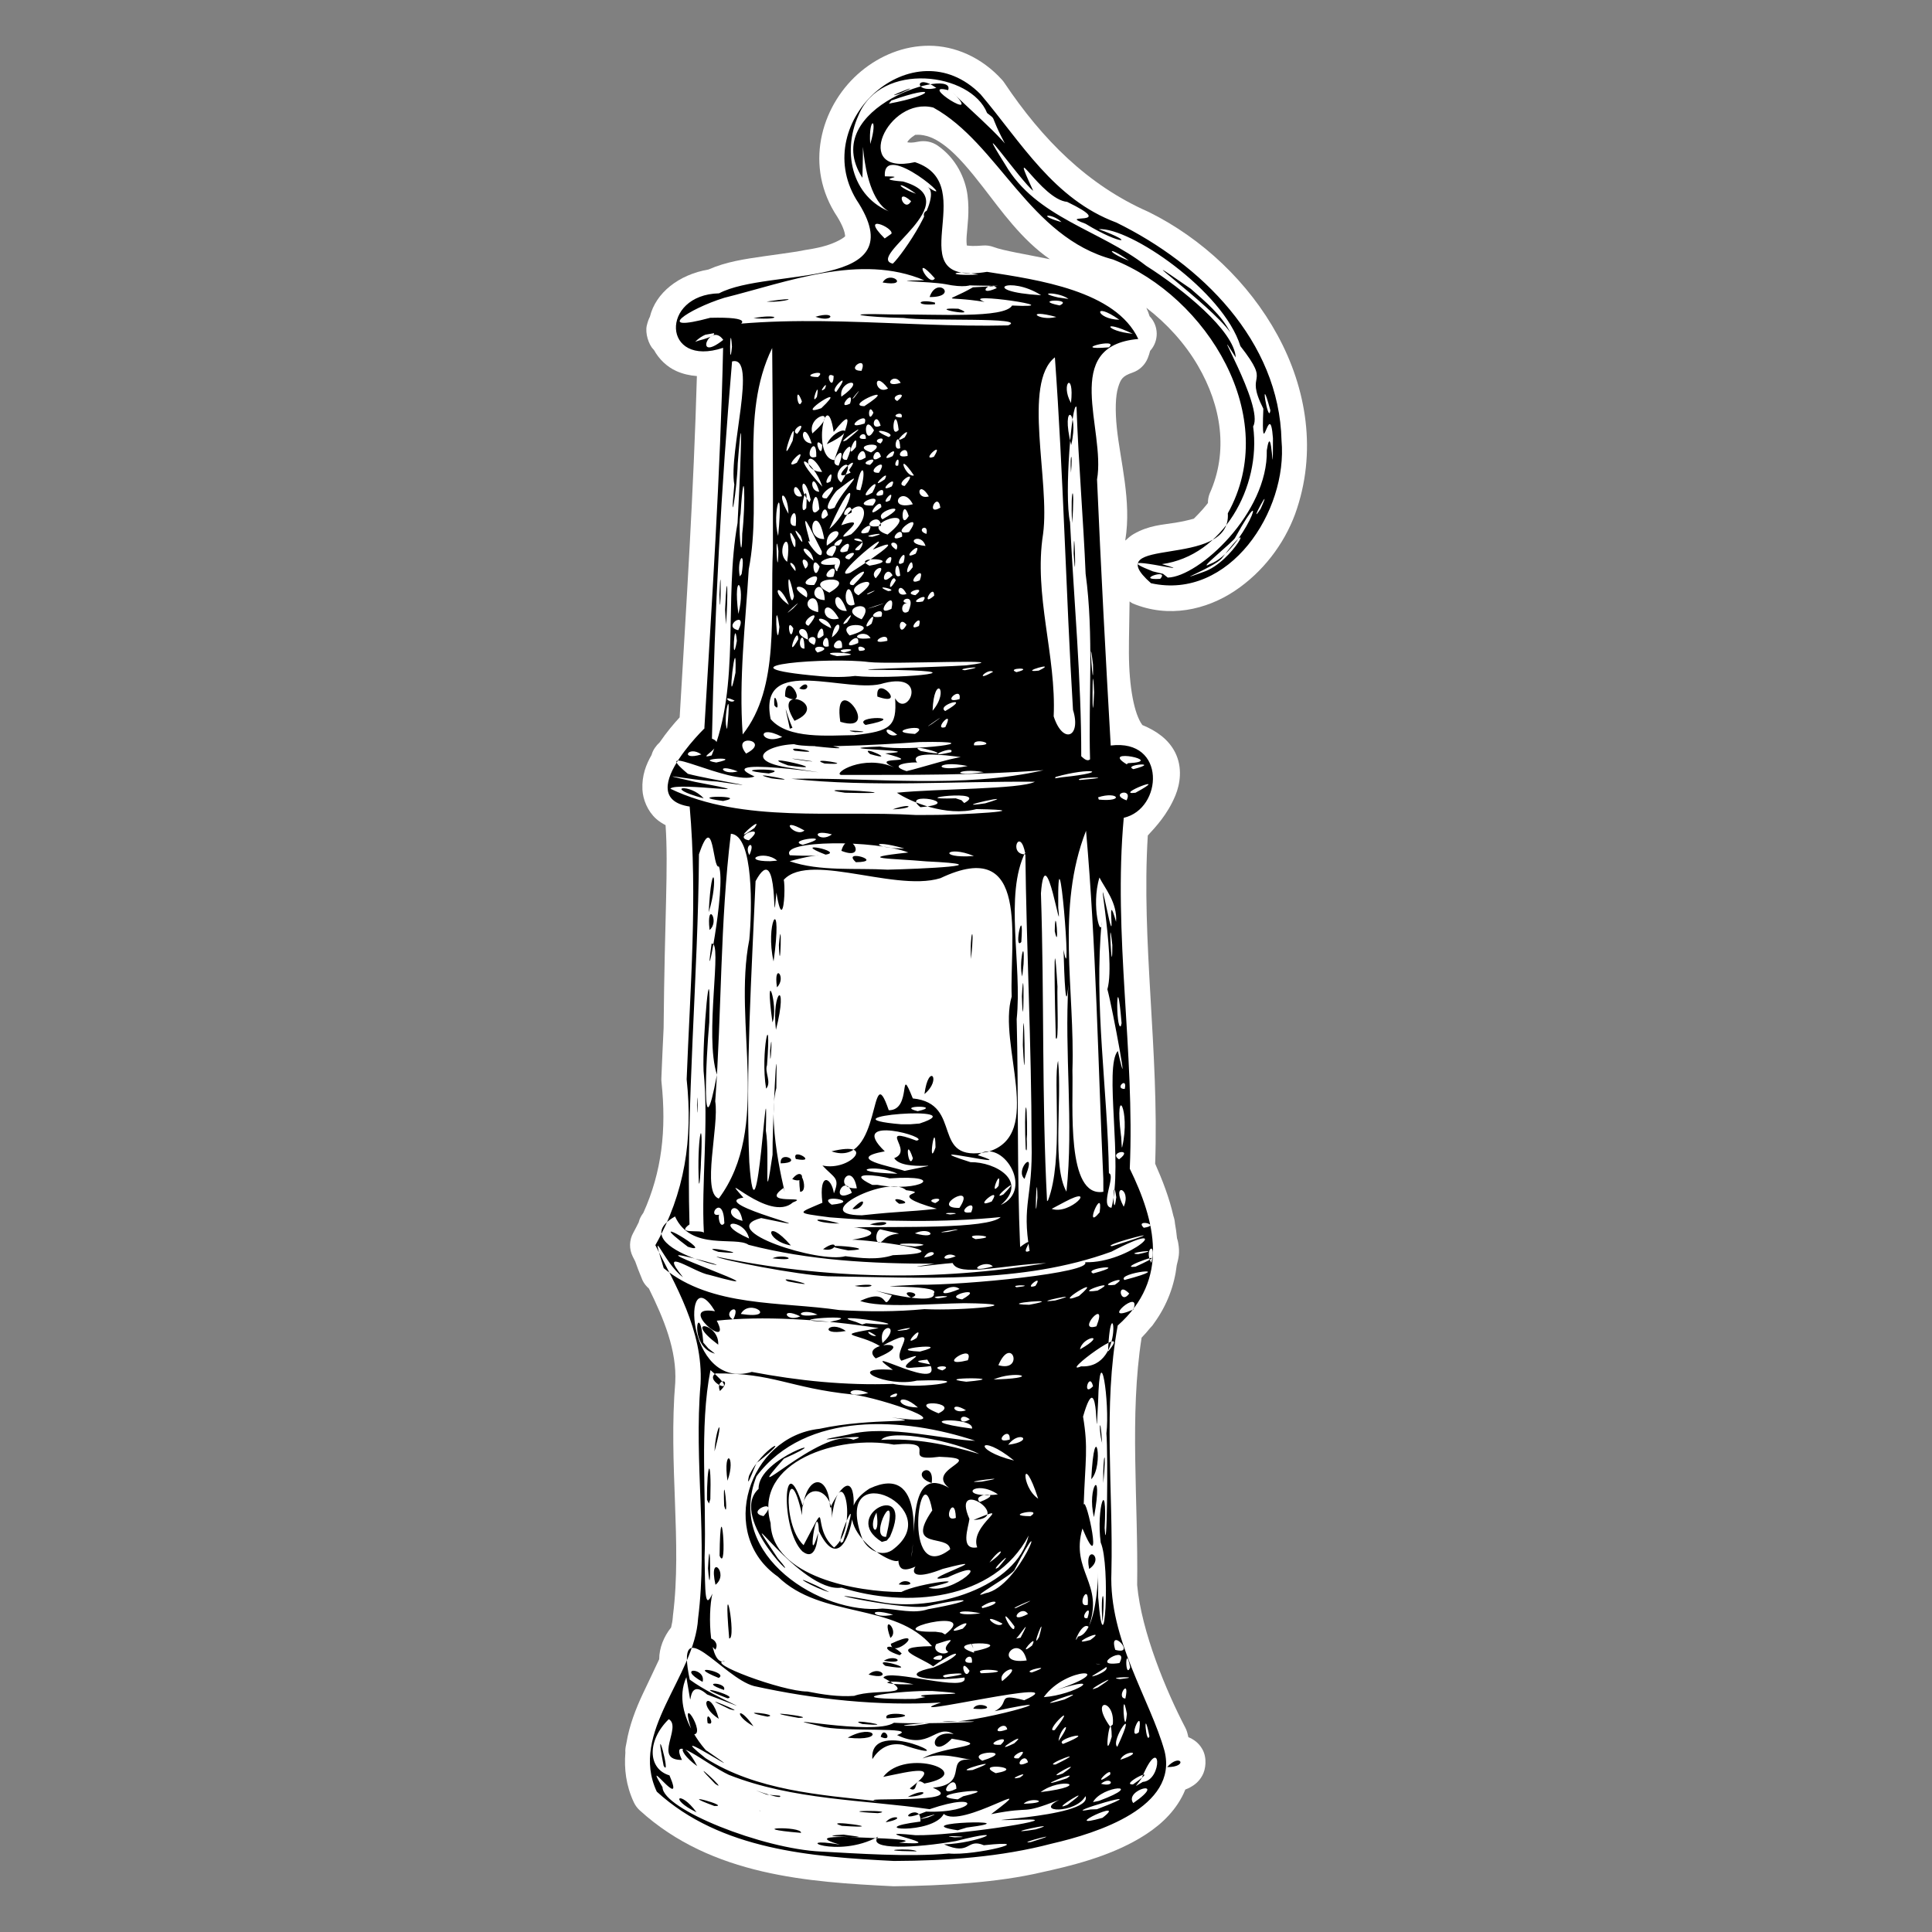
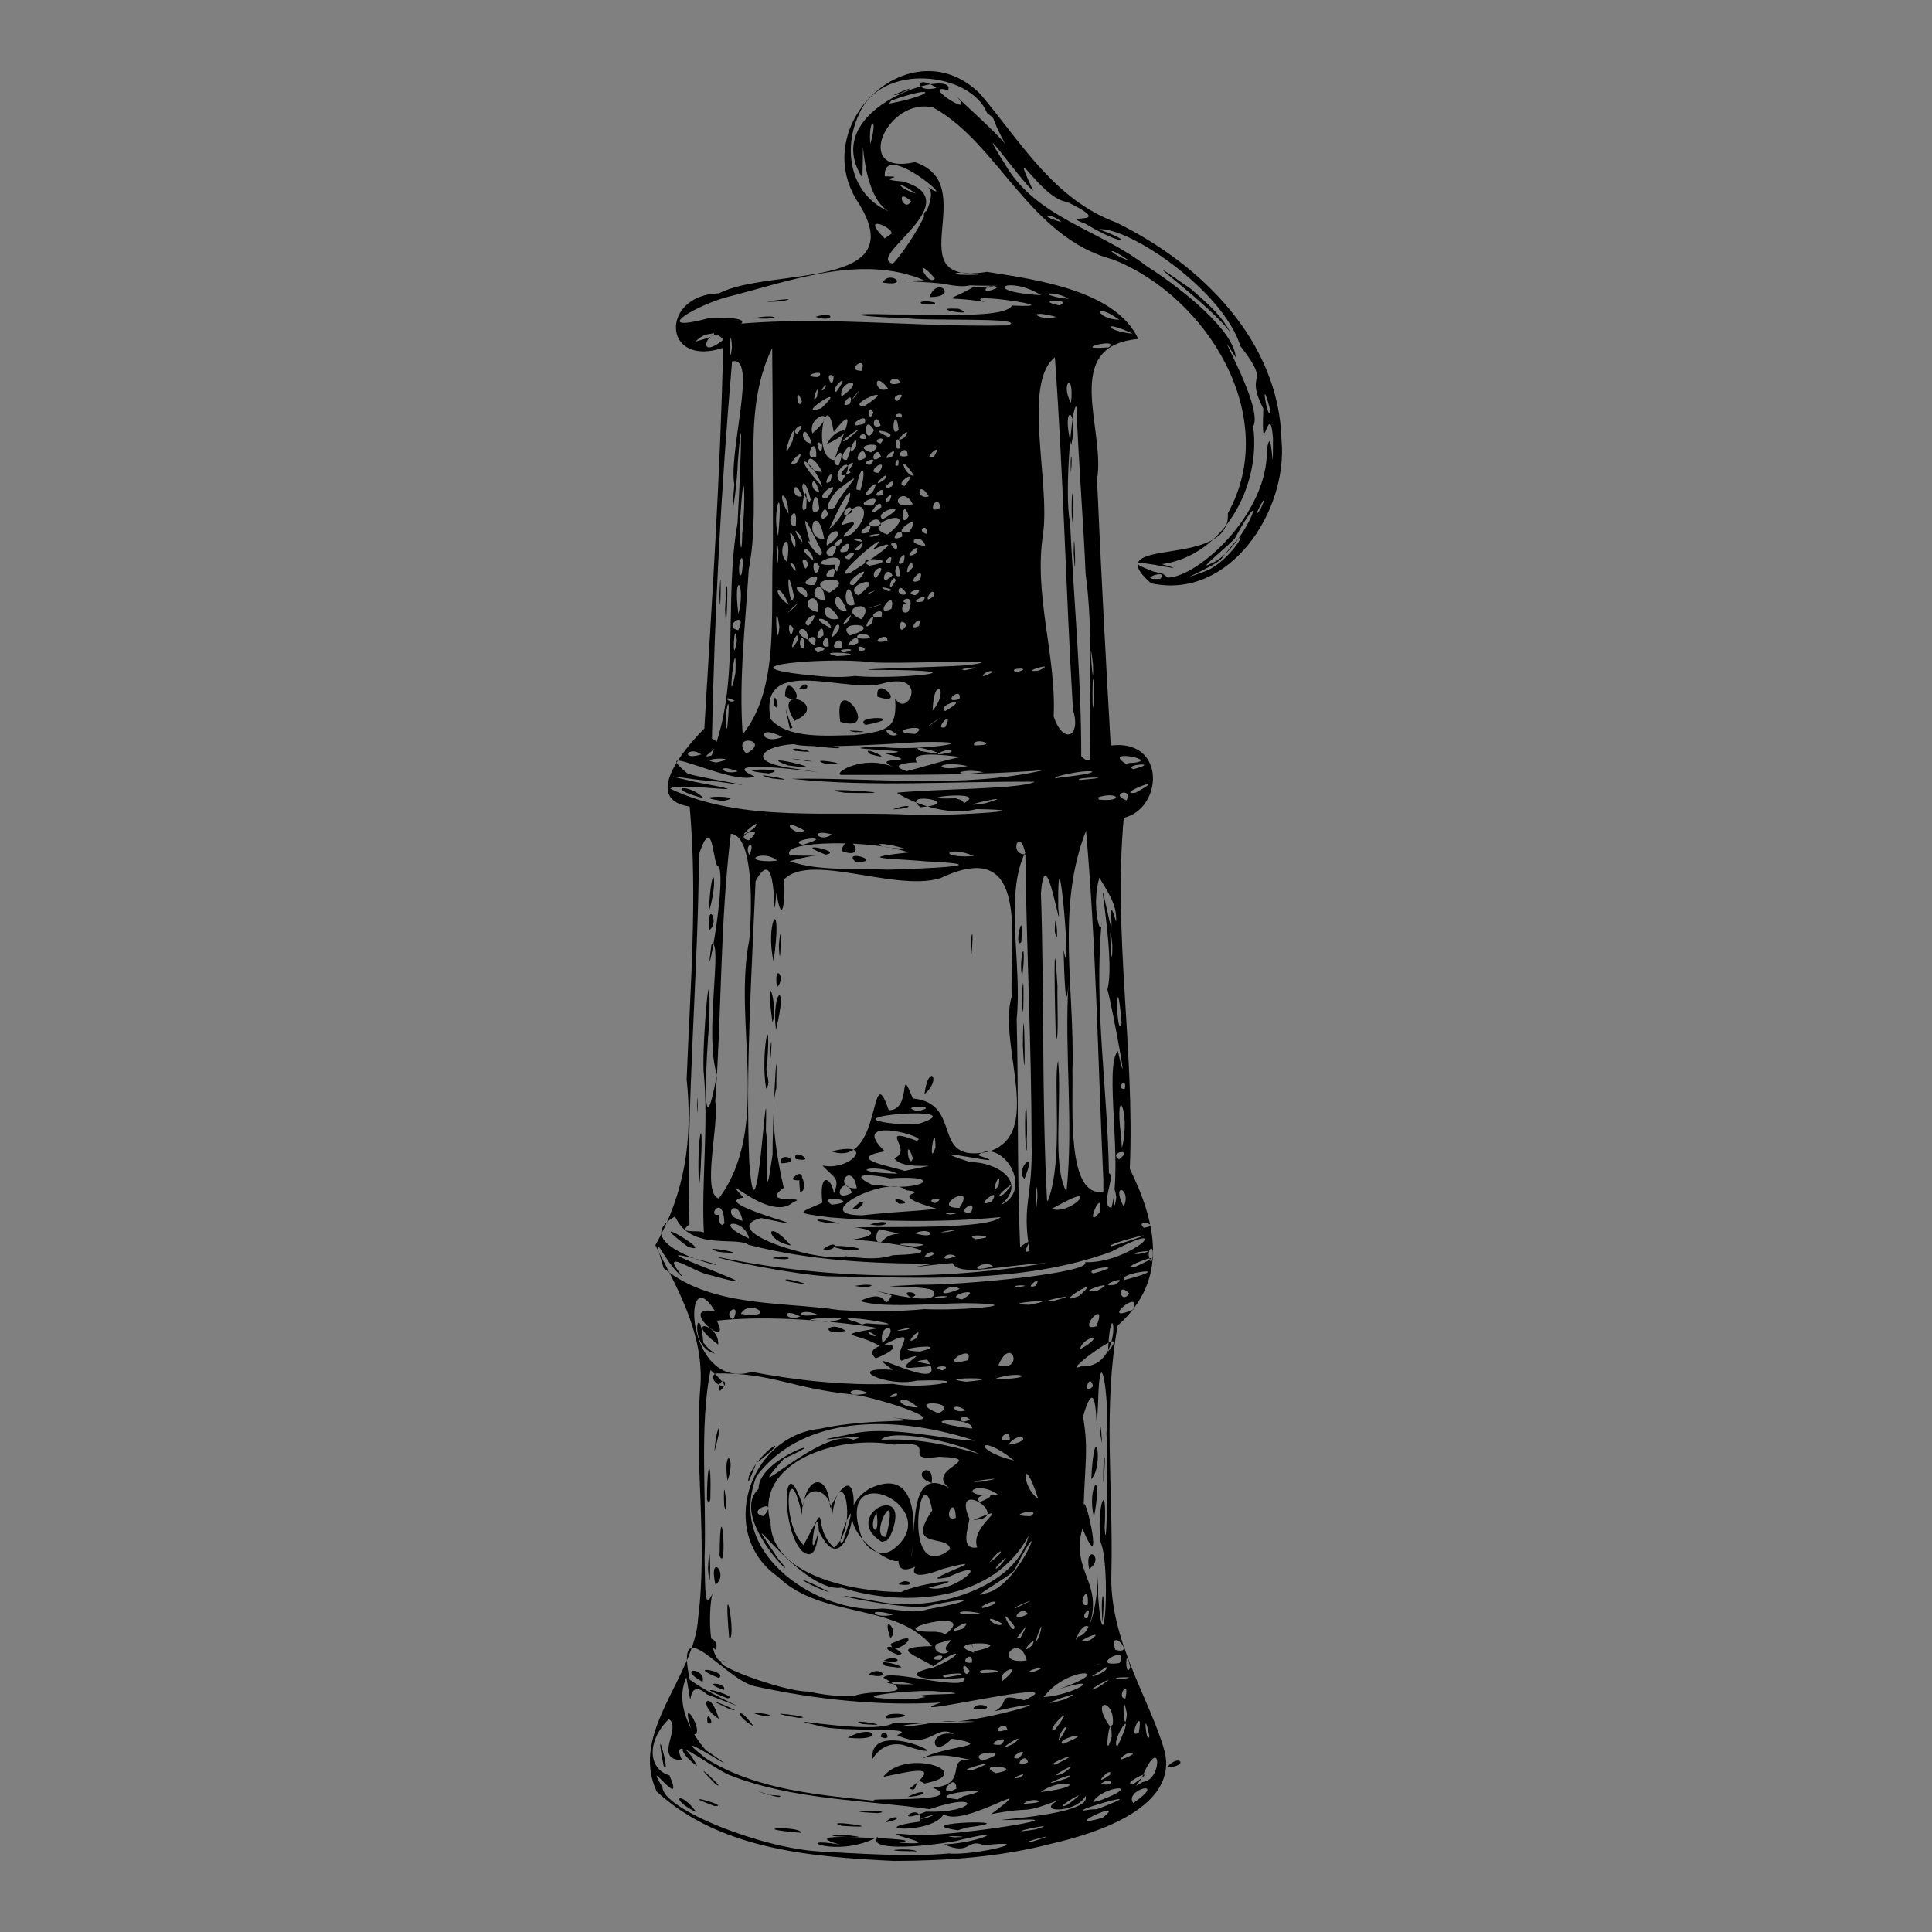
<svg xmlns="http://www.w3.org/2000/svg" xmlns:ns1="http://sodipodi.sourceforge.net/DTD/sodipodi-0.dtd" xmlns:ns2="http://www.inkscape.org/namespaces/inkscape" version="1.1" id="svg1" width="1024" height="1024" viewBox="0 0 1024 1024" ns1:docname="Lampe de mineur _WOLF_ ancienne.svg" ns2:version="1.4.2 (ebf0e940d0, 2025-05-08)">
  <rect x="0" y="0" width="1024" height="1024" fill="#808080" stroke="none" />
  <ns1:namedview id="namedview1" pagecolor="#505050" bordercolor="#ffffff" borderopacity="1" ns2:showpageshadow="0" ns2:pageopacity="0" ns2:pagecheckerboard="1" ns2:deskcolor="#d1d1d1" ns2:zoom="0.55729167" ns2:cx="786.84112" ns2:cy="608.29907" ns2:window-width="1920" ns2:window-height="1043" ns2:window-x="0" ns2:window-y="0" ns2:window-maximized="1" ns2:current-layer="svg1" />
  <defs id="defs1" />
  <g id="g43" transform="translate(-168.93,-15.736)">
-     <path style="baseline-shift:baseline;display:inline;overflow:visible;opacity:1;vector-effect:none;fill:#ffffff;fill-rule:evenodd;stroke-width:0.67;stroke-linecap:square;stroke-linejoin:round;enable-background:accumulate;stop-color:#000000;stop-opacity:1" d="m 661.407,39.978 c -13.561,-0.039 -26.167,5.306 -36.145,13.593 -19.956,16.575 -30.349,47.606 -14.025,74.747 0.1,0.167 0.204,0.332 0.312,0.495 3.367,5.083 4.756,8.776 5.111,10.624 0.355,1.849 0.135,1.583 0.077,1.684 -0.116,0.203 -4.111,3.401 -12.426,5.475 -1.427,0.356 -3.035,0.666 -4.615,0.983 -2.835,0.427 -5.644,0.957 -8.454,1.501 -5.552,0.861 -11.488,1.645 -17.413,2.491 -10.233,1.46 -20.177,2.932 -29.369,7.006 -15.798,2.712 -28.01,12.377 -31.065,25.035 -0.596,1.135 -1.162,2.636 -1.646,4.654 -0.964,4.022 0.966,10.06 3.455,12.636 0.115,0.119 0.211,0.182 0.323,0.292 2.621,4.832 6.839,8.956 11.944,11.233 3.396,1.515 7.02,2.346 10.829,2.635 -1.688,60.17 -5.523,120.445 -9.138,180.908 -3.002,3.243 -6.883,7.813 -10.577,13.212 -1.77,1.621 -3.465,3.849 -4.21,6.364 -0.026,0.089 -0.025,0.166 -0.05,0.254 -2.908,5.063 -5.244,10.847 -4.893,18.429 0.24,5.186 2.728,11.417 7.239,15.47 1.558,1.399 3.266,2.461 5.031,3.389 1.541,22.709 -0.488,47.469 -1.036,107.557 -0.418,8.862 -0.852,17.721 -1.196,26.64 -0.025,0.646 -0.003,1.294 0.066,1.937 2.699,25.352 0.193,47.624 -9.599,69.315 -1.065,1.453 -1.956,2.989 -2.359,4.614 -0.024,0.095 -0.017,0.169 -0.039,0.263 -0.954,1.891 -1.85,3.784 -2.92,5.67 -2.205,3.887 -2.329,8.618 -0.33,12.615 0.426,0.852 0.882,1.744 1.316,2.601 0.889,2.639 1.984,5.406 3.875,10.013 0.811,1.673 1.962,3.16 3.379,4.365 7.928,16.072 14.87,32.811 13.976,49.771 l 0.029,-0.418 c -3.681,43.796 3.622,85.426 -1.232,123.798 -0.038,0.304 -0.066,0.609 -0.084,0.915 -0.101,1.762 -0.454,3.643 -0.908,5.575 -3.861,4.829 -6.313,10.873 -6.311,16.823 -2.642,5.762 -5.628,11.836 -8.69,18.364 -3.654,7.789 -7.142,16.649 -8.69,26.081 -0.335,1.417 -0.568,2.816 -0.591,4.112 -0.005,0.322 0.035,0.607 0.042,0.919 -0.705,8.526 0.286,17.421 4.487,26.405 0.749,1.6 1.806,3.037 3.112,4.227 38.208,34.845 90.183,38.026 134.049,40.223 0.273,0.014 0.547,0.02 0.821,0.017 26.736,-0.3 54.764,-1.956 77.912,-7.341 0.01,0 0.024,-0.01 0.034,-0.01 14.47,-3.195 35.146,-7.932 52.509,-18.296 8.709,-5.198 16.866,-12.018 22.031,-21.678 0.678,-1.267 1.28,-2.587 1.822,-3.941 0.892,-0.343 1.786,-0.725 2.7,-1.231 2.094,-1.16 4.426,-2.814 6.291,-6.156 1.866,-3.342 2.607,-9.324 0.08,-13.897 -1.907,-3.451 -4.794,-5.418 -7.447,-6.448 -0.215,-0.897 -0.402,-1.793 -0.669,-2.691 -0.246,-0.827 -0.572,-1.629 -0.972,-2.394 -9.878,-18.862 -23.274,-50.761 -25.51,-75.573 0.621,-45.485 -4.137,-89.588 2.355,-131.11 1.613,-1.659 3.109,-3.356 4.502,-5.092 0.849,-0.808 1.589,-1.725 2.2,-2.725 6.973,-9.633 10.731,-20.191 11.93,-30.617 0.96,-3.798 1.688,-6.423 0.812,-11.529 -0.132,-0.768 -0.286,-1.677 -0.682,-2.761 -0.244,-2.643 -0.609,-5.253 -1.083,-7.832 -0.108,-1.38 -0.38,-2.72 -0.828,-3.963 -2.205,-9.723 -5.796,-18.935 -9.662,-27.679 2.091,-59.937 -7.4,-117.808 -3.9,-173.974 4.04,-4.382 10.478,-11.132 14.629,-21.214 2.517,-6.111 3.881,-14.813 -0.143,-22.797 -3.449,-6.844 -9.737,-11.374 -17.379,-14.524 -4.301,-5.788 -7.045,-19.966 -7.123,-38.213 -0.037,-8.676 0.288,-17.987 0.354,-27.294 0.515,0.388 1.058,0.738 1.624,1.048 19.114,8.017 39.106,3.347 54.043,-6.591 14.937,-9.938 26.146,-24.753 32.036,-40.668 0.013,-0.036 0.027,-0.072 0.04,-0.109 11.822,-32.8 6.035,-66.613 -9.307,-94.761 -15.342,-28.148 -40.02,-51.297 -68.053,-65.217 -0.18,-0.09 -0.362,-0.175 -0.546,-0.257 C 745.339,113.773 721.394,89.675 701.236,59.589 700.877,59.054 700.48,58.545 700.048,58.067 689.167,46.015 674.968,40.017 661.407,39.978 Z m -49.673,31.355 c -0.039,0.086 -0.066,0.176 -0.105,0.262 -0.035,0.084 -0.079,0.158 -0.113,0.242 z m 44.961,15.861 c 4.782,0.474 8.769,2.478 13.457,6.082 6.251,4.805 12.889,12.722 19.912,21.795 9.679,12.504 20.352,27.667 35.331,38.056 -12.885,-2.641 -24.686,-4.522 -29.753,-6.436 -1.892,-0.715 -3.921,-0.992 -5.935,-0.812 -4.724,0.423 -7.196,0.16 -8.362,-0.041 -0.083,-0.828 -0.245,-2.354 -0.075,-4.899 0.351,-5.244 1.606,-12.814 0.469,-21.676 -1.137,-8.862 -5.956,-19.548 -15.81,-26.347 -3.046,-2.101 -6.824,-2.85 -10.441,-2.07 -3.136,0.676 -4.732,0.495 -5.693,0.287 0.399,-0.885 1.598,-2.3 4.231,-3.92 0.89,-0.01 1.835,-0.101 2.669,-0.018 z m 119.809,91.669 c 10.888,8.36 20.478,18.903 27.33,30.657 12.526,21.483 16.242,45.636 6.209,67.878 -0.603,1.578 -0.903,3.256 -0.884,4.945 -0.962,1.195 -1.923,2.395 -2.935,3.532 -1.489,1.673 -3.017,3.26 -4.543,4.769 -2.737,0.778 -6.097,1.525 -9.76,2.136 -6.76,1.128 -13.92,1.283 -22.134,6.003 -1.433,0.824 -2.917,2.055 -4.346,3.453 -0.023,-0.124 -0.041,-0.25 -0.064,-0.375 3.37,-20.545 -2.709,-41.849 -4.509,-59.352 -0.944,-9.175 -0.714,-16.951 0.684,-21.451 1.398,-4.5 2.338,-6.006 7.661,-7.847 3.64,-1.259 6.563,-4.023 8.024,-7.586 0.528,-1.288 0.931,-2.609 1.283,-3.939 4.758,-5.233 4.634,-13.262 -0.283,-18.346 -0.468,-1.557 -1.049,-3.053 -1.733,-4.479 z m -51.079,7.25 c 0.352,0.087 0.63,0.179 1.008,0.267 -0.159,0.446 -0.289,0.912 -0.479,1.327 -0.155,-0.077 -0.055,-0.013 -0.229,-0.101 -0.251,-0.127 -0.671,-0.431 -1.003,-0.619 0.228,-0.226 0.465,-0.571 0.703,-0.873 z m -0.79,3.81 c -0.029,0.037 -0.05,0.092 -0.079,0.128 -0.452,0.563 -0.692,-0.333 0.079,-0.128 z m 20.353,4.319 c 0.402,0.993 0.792,1.808 1.226,2.475 -0.636,0.615 -1.274,1.224 -1.862,1.873 0.025,-1.639 0.247,-3.158 0.636,-4.348 z m 11.749,246.854 c -0.623,0.748 -0.13,-0.299 0,0 z M 571.399,975.303 c 0.182,0.046 0.366,0.088 0.549,0.134 -0.097,0.068 -0.208,0.151 -0.302,0.217 -0.072,-0.092 -0.166,-0.244 -0.246,-0.351 z" id="path77" />
-     <path style="display:inline;fill:#000000;fill-opacity:1;stroke-width:0.67" d="m 642.716,1002.083 c -43.595,-2.18 -91.834,-5.806 -125.683,-36.739 -14.772,-31.59 20.125,-60.845 21.901,-91.831 5.216,-41.052 -2.233,-82.857 1.307,-124.311 1.487,-28.274 -13.874,-53.296 -23.958,-73.499 15.677,-27.635 19.944,-56.382 16.587,-87.899 1.854,-48.144 5.863,-96.438 1.599,-144.571 -33.201,-5.074 15.764,-48.795 7.784,-41.476 3.994,-67.184 8.493,-134.365 9.936,-201.667 -32.404,10.788 -33.518,-28.15 -2.131,-28.888 26.303,-13.915 105.11,-0.99 72.67,-49.794 -24.928,-41.632 30.431,-91.594 65.922,-55.694 21.627,25.586 38.794,55.636 71.973,67.976 44.844,21.975 86.314,62.604 87.541,115.536 3.426,37.376 -27.59,84.869 -69.169,75.632 -29.434,-25.816 42.772,-6.883 40.705,-37.079 28.448,-51.098 -11.017,-114.827 -60.825,-134.502 -44.44,-11.723 -60.632,-61.449 -95.283,-80.538 -24.152,-6.1 -43.641,36.543 -9.725,28.934 36.426,12.041 -10.934,66.041 38.21,58.147 26.911,4.199 68.238,9.988 80.171,35.579 -41.439,3.663 -17.173,47.85 -21.865,74.473 2.029,47.018 4.565,94.013 7.251,140.998 29.657,-3.672 27.612,33.624 6.916,38.302 -5.684,62.023 5.916,124.018 3.186,185.991 13.481,27.586 21.459,58.484 -6.393,83.13 -7.897,43.117 -2.296,87.211 -3.343,130.859 -1.421,35.647 20.568,67.34 28.16,94.662 7.415,29.672 -35.328,43.475 -59.744,49.071 -27.215,7.163 -55.613,9.082 -83.701,9.199 z m 29.156,-3.954 c 13.785,1.321 49.402,-7.708 18.527,-4.383 -9.405,-3.919 -6.82,5.814 -21.126,-0.447 18.228,-0.614 37.276,-9.598 6.222,-1.753 -20.711,3.7 -47.548,4.981 -41.123,-2.359 -21.84,12.096 -47.767,-0.493 -20.311,4.221 -25.303,-7.248 29.781,-1.784 1.915,-5.289 -27.259,1.535 49.985,1.421 29.442,4.278 31.637,2.196 -22.617,-7.224 8.685,-3.976 19.628,0.468 76.007,-8.182 60.799,-8.293 -48.199,1.041 34.14,-0.311 29.356,-12.409 -5.186,9.453 -27.667,8.751 -13.92,2.001 -22.071,8.381 -12.547,2.929 -36.076,7.553 29.058,-21.873 -15.722,8.053 -25.116,-0.135 -5.777,11.278 -44.461,8.178 -12.354,4.046 0.619,-11.875 -16.854,2.825 3.001,-5.267 26.769,1.025 30.752,-11.154 1.855,-1.28 -35.08,-5.013 -72.515,-4.81 -106.423,-18.204 -12.486,-5.898 -31.789,-22.687 -24.842,-7.893 -15.588,0.127 0.17,-17.391 -6.982,-21.609 -11.701,11.424 -11.165,26.389 0.367,29.792 8.964,20.946 -15.229,-12.866 -3.684,6.269 0.093,11.656 52.998,32.723 84.117,34.114 18.449,0.965 46.136,3 67.672,1.021 z m -17.098,-1.126 c -25.888,-0.277 -2.08,-2.145 0,0 z m -61.263,-9.811 c -31.885,-2.648 0.365,-3.805 0,0 z m 83.044,-1.369 c -29.307,-4.359 40.903,-6.029 4.734,-1.442 z m -61.487,-2.365 c -12.569,-3.906 29.396,1.988 0,0 z m 23.279,-1.876 c 3.862,-4.673 11.627,-2.174 0,0 z m -100.239,-5.291 c -15.066,-7.296 -8.914,-12.183 0,0 z m 96.101,0.461 c -27.204,-1.415 11.815,-1.72 0,0 z m -86.686,-3.813 c -22.512,-8.328 10.038,0.467 0,0 z m 27.798,-6.032 c -17.178,-6.629 9.588,3.94 6.976,0.608 z m -27.323,-5.698 c -17.406,-17.813 8.464,5.826 0,0 z m -27.326,-9.574 c -5.678,-29.308 4.381,7.362 0,0 z m 17.772,0.171 c -12.828,-9.258 -7.371,-14.749 0,0 z m 176.882,40.256 c 22.514,-6.958 -9.681,1.273 0,0 z m -40.447,-2.506 c 13.892,-0.191 -11.392,-1.287 0,0 z m 45.939,-2.146 c 6.413,-1.131 32.984,-6.337 6.591,-0.191 -2.22,1.818 -17.402,1.972 -6.591,0.191 z m -3.017,-2.05 c 17.286,-5.197 -23.796,3.665 0,0 z m -57.033,-6.343 c 12.412,-4.723 -13.297,3.332 0,0 z m 92.496,0.2 c 14.818,-11.362 -24.783,7.046 0,0 z m -2.944,-4.558 c 36.583,-13.897 -23.57,3.97 -3.311,0.125 l 2.012,-0.076 z m -15.615,-2.342 c 17.664,-13.105 -11.322,4.766 0,0 z m -23.197,-0.554 c 16.057,-0.47 3.855,-4.127 0,0 z m 39.903,-1.529 c 25.631,-9.561 1.62,-8.236 -3.165,0.653 z m 18.162,1.173 c 19.19,-13.257 -5.223,-7.157 0,0 z m -135.583,-1.019 c -14.347,-2.393 50.307,1.611 29.356,-7.134 20.94,-1.872 4.256,-17.518 22.145,-14.51 -7.497,-0.872 -17.424,-4.772 -27.635,-0.971 11.056,-6.818 40.499,-6.433 15.532,-10.499 -11.104,11.856 -13.224,-5.022 0.993,-2.442 -9.595,-5.727 -12.667,8.956 -29.998,0.516 13.374,-4.67 -29.975,-1.291 -40.704,-4.716 -30.786,-7.051 28.458,5.401 39.053,-1.795 16.746,0.97 68.958,-1.089 25.546,-0.745 14.515,2.551 77.283,-16.064 27.82,-5.389 8.91,-4.402 0.016,-9.943 15.706,-5.801 30.962,-13.852 -73.428,11.286 -44.119,1.203 -32.554,1.983 -66.757,-1.579 -99.071,-8.705 -16.496,-4.269 -42.094,-41.184 -34.11,-3.43 14.191,10.479 42.69,20.598 9.215,7.883 -13.058,-11.558 -6.274,17.681 -11.006,-9.168 -9.317,20.866 14.998,43.531 10.456,38.711 31.096,21.383 -26.69,-16.855 -0.243,4.241 26.902,17.081 60.816,19.476 91.065,22.75 z m 16.092,-2.258 c 9.703,-5.289 12.375,-0.68 0,0 z m 1.034,-4.461 c 18.027,-13.753 0.565,-9.128 -14.06,-6.143 11.951,-15.819 50.964,-2.059 21.821,3.518 -6.293,-4.588 -2.68,5.631 -7.762,2.625 z M 631.307,948.108 c -1.988,-24.061 53.269,4.764 15.952,-7.615 -7.889,-1.413 -12.899,2.783 -15.952,7.615 z m -13.055,-11.366 c 14.191,-8.024 20.657,2.387 0,0 z m 17.469,-0.464 c 1.556,-6.583 7.228,3.441 0,0 z m -99.498,-1.36 c -9.029,-25.742 7.91,1.157 0,0 z m 32.057,-4.23 c -10.655,-5.885 -8.414,-12.002 0,0 z m -24.297,-1.661 c -1.435,-8.951 5.01,2.2 0,0 z m 81.959,0.459 c -10.62,-3.521 22.45,1.907 0,0 z m -76.057,-2.762 c -12.295,-7.962 -4.433,-16.593 0,0 z m 42.197,-0.478 c -27.078,-4.806 12.356,-0.089 0,0 z m 46.838,0.251 c -3.023,-4.851 23.344,-1.081 0,0 z m -63.215,-0.893 c -19.443,-3.952 7.753,-1.184 0,0 z m -20.142,-4.023 c -21.914,-10.313 12.156,3.72 0,0 z m 129.223,-0.2 c 2.442,-5.032 15.192,1.294 0,0 z m -130.252,-5.504 c -24.157,-9.408 7.236,-0.904 0,0 z m -1.903,-4.425 c -13.922,-4.756 2.052,-4.107 0,0 z m -11.311,-4.281 c -14.551,-8.132 2.071,-7.623 0,0 z m 8.521,-2.093 c -19.119,-7.701 5.91,-3.219 0,0 z m 129.571,62.728 c 26.512,-6.184 -25.896,-0.621 -2.844,1.628 z m 41.069,-2.215 c 28.272,-3.439 10.74,-8.135 0,0 z m -44.667,-1.76 c -0.012,-10.158 -12.246,5.936 0,0 z m 98.837,-3.653 c 10.651,-0.74 9.858,-27.249 -0.676,-1.816 l -3.006,4.012 z m -5.224,1.341 c 17.032,-11.88 -7.905,0.321 0,0 z m -16.956,-0.342 c 8.309,2.167 5.517,-4.579 0,0 z m -18.08,-2.9 c 8.458,-5.573 -22.769,7.631 0,0 z m -24.906,-0.417 c 6.95,-4.609 -8.772,2.021 0,0 z m 47.797,-1.484 c 1.644,-5.633 -11.408,8.169 0,0 z m -25.067,-0.649 c 14.139,-9.845 -12.224,4.545 0,0 z m -35.511,-0.163 c 17.443,-2.997 -12.571,-6 0,0 z m -12.292,-1.686 c 21.039,-7.948 -13.333,1.474 0,0 z m 43.991,-2.919 c 20.327,-9.927 -7.725,0.757 0,0 z m -14.627,-1.173 c -1.622,-6.511 -9.19,4.641 0,0 z m -24.217,-0.838 c 19.758,-6.161 -9.353,-5.256 0,0 z m 19.247,-1.244 c 8.076,-8.126 -8.304,0.695 0,0 z m 53.916,0.741 c 13.938,-4.557 2.311,-5.398 0,0 z m -1.594,-6.873 c 12.001,-25.811 -4.127,-3.038 0,0 z m -54.658,-1.801 c 9.178,-8.192 -14.619,7.01 0,0 z m 51.696,-3.529 c -0.29,-18.487 -4.967,17.221 0,0 z m -58.83,4.254 c 7.283,-6.883 -11.593,0.732 0,0 z m 33.061,-0.433 c 20.593,-8.417 -5.415,-2.606 0,0 z m -2.42,-1.559 c 8.565,-12.188 0.629,-7.101 0,0 z m -8.596,-2.095 1.436,-2.419 z m 56.763,-0.432 c -3.597,-17.594 -1.739,5.475 0,0 z m -5.589,-2.112 c 2.717,-15.738 -6.532,5.114 0,0 z m -44.603,-1.17 c 13.939,-18.199 -6.574,1.88 0,0 z m -25.176,-0.343 c -1.119,-5.858 -10.941,4.011 0,0 z m -49.345,-1.973 c 25.836,-3.428 -20.496,0.629 0,0 z m 105.305,-0.663 c 1.356,-13.598 -12.608,-14.389 -1.379,1.232 z m 7.475,-5.603 c -3.214,-16.978 -1.42,15.356 0,0 z m -8.194,-4.667 -3.148,-0.303 z m -24.966,-2.933 c 17.949,-8.309 -23.923,6.811 0,0 z m -73.565,-1.293 c -13.809,-2.255 38.452,-0.754 3.577,-3.224 -15.947,-0.371 -51.964,4.006 -14.568,4.259 l 5.522,-0.065 z m 105.916,0.762 c 2.588,-11.846 -5.325,-0.201 0,0 z M 621.641,914.583 c 11.708,-4.172 35.071,1.052 15.504,-9.632 2.569,-5.211 45.541,8.388 42.98,-0.09 -21.809,2.705 -35.142,-1.542 -16.455,-5.278 16.622,-6.957 15.391,-11.971 -0.154,-0.632 -6.416,-4.92 -25.997,-10.368 -0.603,-10.714 -19.552,-23.312 -58.718,-14.394 -81.695,-36.849 -32.148,-22.402 -15.767,-74.216 22.088,-78.358 28.197,-6.14 59.55,-2.655 38.246,-6.047 41.742,5.691 -6.051,-10.429 -20.734,-12.136 -33.625,-3.444 -41.763,-11.449 -72.545,-11.167 -7.149,4.264 15.262,13.641 -2.777,-1.753 -5.984,30.197 -1.996,66.707 -3.126,99.401 0.375,18.402 0.036,28.173 4.155,19.064 -2.626,10.834 -1.553,39.141 6.713,35.731 -11.713,0.45 30.319,16.162 43.637,16.154 8.134,1.626 16.445,2.888 24.764,2.306 z m 7.65,-11.287 c 5.948,-5.568 13.31,3.454 0,0 z m 8.937,-4.614 c -8.138,-5.769 22.349,3.8 0,0 z m -0.887,-2.692 c 6.473,-4.049 12.717,2.22 0,0 z m 8.437,-2.954 c -12.02,-3.683 -5.314,-7.552 1.087,-0.893 z m -97.697,-2.926 c -10.297,-9.788 3.738,-6.132 0,0 z m 92.995,-3.126 c 20.668,-9.689 1.006,8.604 0,0 z m -85.654,-2.832 c -3.543,-40.928 4.145,0.655 0,0 z m 85.439,-0.281 c -5.137,-14.075 5.142,-3.794 0,0 z m -92.702,-28.164 c -3.982,-17.624 7.593,-5.998 0,0 z M 544.18,847.031 c 1.332,-25.926 1.725,22.699 0,0 z m 6.155,-6.705 c 0.403,-39.313 4.508,10.346 0,0 z m 2.419,-26.485 c -0.861,-23.655 2.778,10.294 0,0 z m -9.087,-3.184 c -0.117,-20.052 2.438,-23.915 1.749,-0.345 l -0.726,2.334 z m 22.22,-12.621 c 6.83,-15.131 24.899,-23.127 4.72,-7.38 -0.353,-2.251 -6.819,17.414 -4.72,7.38 z m -11.378,2.519 c -2.56,-18.025 4.813,-13.439 10e-6,0 z m -6.867,-15.545 c 0.601,-13.212 5.577,-20.441 0,0 z m 2.863,-32.002 c -2.754,-6.737 7.304,-6.927 0,0 z m 171.655,162.246 c 16.3,-1.138 34.143,-12.634 6.596,-3.788 34.975,-11.786 5.28,-12.921 -6.596,3.788 z m 28.664,-5.132 c 16.956,-11.058 -11.18,4.555 0,0 z m -97.725,-1.684 c -15.465,-3.381 -21.299,0.505 0,0 z m 109.462,-2.739 c 14.423,-1.53 -9.106,-1.058 0,0 z m -62.467,1.088 c 13.233,-10.632 -2.957,-5.713 0,0 z m -30.28,-1.974 c 22.952,-3.234 -6.839,-2.309 0,0 z m 80.651,-1.293 c 15.823,-6.758 -12.566,-6.425 5.649,-5.36 0.16,1.694 -14.04,8.271 -5.649,5.36 z m -61.494,-0.921 c 22.469,-0.763 -5.207,-3.705 0,0 z m -6.155,-1.311 c -5.921,-8.363 -2.667,6.526 0,0 z m 32.948,0.905 c 13.807,-4.982 -5.94,-0.837 0,0 z m 52.197,-2.696 c -2.696,-13.649 -2.821,6.932 0,0 z m -5.697,-2.312 c 5.798,-10.833 -17.167,2.546 0,0 z m -78.186,-0.202 c 0.832,-7.6 -8.324,0.959 0,0 z m -16.562,-1.548 c 4.392,-5.306 -10.52,0.409 0,0 z m 45.594,0.375 c -3.856,-15.956 -19.373,2.681 0,0 z m 37.046,-2.72 c -0.028,-14.157 7.142,-4.33 0,0 z m -78.627,-1.846 c -5.672,-3.218 9.841,-9.471 -6.37,-4.116 -2.491,4.108 4.173,6.302 6.37,4.116 z m 13.554,-0.262 c 27.344,-5.656 -20.406,-5.847 0.168,0.752 z m 74.961,-0.795 c 11.924,3.284 -3.98,-13.14 0,0 z m -44.095,-2.286 c 3.979,-7.804 -9.135,7.216 0,0 z m -3.208,-1.814 -1.654,-1.39 z m 34.09,-1.115 c 10.857,-7.807 -14.369,3.901 0,0 z m -63.41,0.698 c 5.443,13.513 -7.707,-16.769 0,0 z m 36.226,-2.277 c 4.513,-16.032 -4.92,8.704 0,0 z m 20.658,-0.257 c 13.487,-1.813 10.053,-58.996 10.687,-20.753 3.266,41.363 6.633,-17.143 1.335,-29.056 -2.437,-18.237 3.629,-36.033 2.089,-7.728 1.194,18.963 1.871,-39.007 0.937,-50.092 1.904,-15.919 -3.475,-53.325 -4.408,-16.599 -1.792,35.367 1.322,-24.782 -7.973,7.662 2.834,16.946 1.154,22.763 0.338,46.772 1.222,-5.477 11.096,40.769 -0.663,12.534 -6.541,22.729 11.774,29.052 3.314,52.124 -3.882,-3.251 -9.11,11.85 -5.656,5.136 z m 12.962,-7.609 c -1.351,-17.722 1.85,-19.196 0,0 z m -7.055,-28.209 c -2.816,-13.874 8.768,-6.09 0,0 z m 2.554,-27.467 c -4.024,-15.605 5.289,-28.861 0,0 z m 4.945,-18.06 c -0.412,-15.66 1.962,-20.382 0,0 z m -6.387,-2.03 c 1.762,-34.824 6.883,-7.112 0,0 z m 5.734,-19.338 c -1.095,-17.942 -2.146,-5.6 0.438,1.413 z M 709.839,883.741 c 6.417,-12.109 -0.074,-1.646 -2.307,0.455 z m -39.995,-1.719 c 20.427,-15.541 -38.784,-0.887 -5.001,-1.42 l 3.323,0.469 z m 9.374,-3.062 c 8.442,-8.354 -14.248,4.803 0,0 z m 27.381,-1.246 c -10.868,-14.884 0.282,7.215 0,0 z m -6.317,-1.416 c -13.48,-7.1 -2.779,3.555 0,0 z m 45.009,-2.895 c 3.251,-9.638 -5.225,0.852 0,0 z m -31.515,-2.206 c -3.614,-5.566 -11.557,5.958 0,0 z m -71.481,0.355 c -14.843,-4.39 -10.949,2.592 0,0 z m 46.31,-0.719 c -14.1,-3.042 -15.149,2.043 0,0 z m -27.797,-2.178 c 27.472,-4.891 23.018,-7.048 -0.884,-1.434 -15.425,2.104 -72.311,-11.336 -25.212,-2.552 29.113,5.953 73.178,-7.781 79.426,-35.077 -18.427,34.969 -65.091,38.408 -99.197,27.621 -21.51,3.299 -59.216,-53.737 -33.763,-15.542 16.814,19.224 -27.214,-21.207 -10.166,-36.817 -0.593,-16.69 44.614,-29.903 13.4,-15.988 -25.959,29.226 20.083,-17.243 36.807,-10.031 15.315,-4.607 -36.089,3.59 -2.651,-2.73 21.208,-5.578 51.556,2.891 67.213,3.266 -37.381,-12.482 -89.704,-16.087 -115.898,18.826 -16.717,42.363 34.876,73.501 66.796,70.102 7.889,0.296 16.442,2.947 24.13,0.357 z m -52.299,-9.052 c -7.456,-1.805 -23.379,-11.155 -6.814,-3.451 z m 98.962,8.381 c 19.387,-9.038 -5.671,1.335 0,0 z m -17.832,0.089 c 11.213,-2.555 7.259,-5.828 -0.465,-0.764 z m 55.846,-1.767 c 0.904,-13.731 -6.799,2.106 0,0 z m -54.262,-6.115 c 18.503,-3.292 35.182,-51.101 15.581,-12.732 -0.005,2.484 -26.917,17.086 -15.581,12.732 z m -44.591,-0.662 c 9.274,-4.841 41.75,-8.599 14.366,-2.312 12.876,4.273 37.073,-18.011 10.122,-5.41 -21.725,4.137 32.131,-13.563 -2.552,-4.519 -25.568,10.099 -12.417,-7.872 -7.099,-4.575 -5.567,1.905 -15.815,9.742 -16.375,0.195 -4.544,2.916 -41.841,-21.347 -15.25,-38.235 29.78,-13.946 22.993,30.993 22.031,36.3 3.061,-11.876 -2.463,-52.765 23.142,-34.66 -20.957,-11.513 20.208,-17.46 -8.198,-18.454 -22.576,2.989 2.531,-9.056 -24.143,-6.446 -29.05,-5.442 -74.558,8.925 -65.308,41.596 0.723,28.656 46.201,36.537 69.265,36.521 z m -1.351,-4.03 c 3.242,-4.506 12.073,1.559 0,0 z m -51.1,-17.52 c -11.846,-11.683 -10.199,-57.224 0.265,-23.806 2.55,-17.173 13.759,-17.31 14.437,0.795 21.637,-43.49 12.348,50.313 -5.894,12.328 -0.954,-18.839 -6.809,22.788 -0.43,0.966 -0.331,3.968 -1.264,15.259 -8.379,9.716 z m 21.613,-5.196 c 11.745,-35.832 -6.533,6.014 0,0 z m -4.769,3.185 c 13.803,-11.196 3.522,-50.105 -1.269,-15.634 1.455,-16.773 -16.525,-20.506 -15.687,-1.464 -7.416,-34.47 -11.7,4.024 0.775,15.84 14.875,-27.958 3.404,-9.76 16.18,1.258 z m 51.716,-34.195 c -12.668,-4.328 1.766,-12.896 0,0 z m 35.365,44.741 c 11.577,-13.252 -6.416,4.016 0,0 z m -4.711,-2.639 c 9.621,-6.658 6.246,-8.825 0,0 z m -51.711,-6.478 c 30.347,-21.905 -30.894,-51.05 -16.377,-7.949 1.878,6.675 9.855,12.132 16.377,7.949 z m -5.348,-4.421 c -23.025,-14.177 18.098,-34.025 4.307,-2.781 l -1.701,2.068 z m 2.253,-2.707 c 7.623,-31.73 -10.057,0.847 0,0 z m -5.091,-12.862 c -5.282,9.299 2.407,14.756 0,0 z m 39.045,19.471 c -1.078,-8.373 -24.253,0.745 -9.487,-20.596 -6.051,-32.468 -16.973,41.265 9.487,20.596 z m 14.323,-1.008 c -4.471,-11.994 21.521,-24.235 -1.914,-14.536 21.744,-0.689 -12.317,-23.513 -2.206,-0.548 -0.495,4.463 -5.245,16.738 4.12,15.084 z m -11.306,-15.633 c -0.47,-13.895 -7.981,3.065 0,0 z m 39.559,-0.885 c 7.573,-5.024 -15.923,-0.137 0,0 z m -141.474,-0.038 c 9.283,-10.508 -10.624,-2.197 0,0 z m 114.604,-7.483 c 14.773,-5.724 -5.218,-4.609 0,0 z m 30.939,-1.758 c -8.561,-26.212 -9.414,-6.282 0,0 z m -21.362,-2.31 c -12.284,-8.254 -21.929,1.849 -1.866,0.255 z m -8.504,-6.729 c 21.082,-3.801 -16.117,0.98 0,0 z M 706.402,789.847 c -18.638,-15.138 -22.849,-5.551 0,0 z m -18.439,-3.459 c -12.606,-6.526 -46.604,-13.737 -51.988,-7.489 17.941,-1.046 34.669,2.338 51.988,7.489 z m 15.329,-4.898 c 14.392,-1.836 6.037,-8.133 0,0 z m 0.803,-2.737 c 0.498,-8.074 -9.865,2.782 0,0 z m -19.987,-5.812 c 1.544,-6.692 -36.91,-4.918 0,0 z m 24.541,-3.33 -5.633,-0.713 z m -25.714,-1.611 c -5.895,-4.654 -6.655,4.279 0,0 z m -16.575,-3.176 c 13.065,-6.177 -19.744,-7.912 0,0 z m 18.587,-0.503 -2.687,-3.641 z m -4.023,-1.085 c -8.803,-5.428 -7.713,2.545 0,0 z m -25.479,-1.51 c -10.551,-9.412 -13.943,-0.183 0,0 z m -11.715,-5.78 c 3.68,-4.332 -8.381,1.641 0,0 z m -14.592,-1.865 c -10.937,-4.849 -14.112,3.541 0,0 z m 119.131,-3.6 c -1.986,-8.295 -6.022,6.293 0,0 z M 642.27,749.219 c 15.75,3.286 48.283,-2.972 12.604,-1.728 -15.67,3.814 -39.554,-7.594 -12.705,-5.695 -22.534,-15.907 32.075,15.652 18.248,-5.432 -17.071,1.549 18.45,2.807 -7.004,4.182 -14.582,1.844 13.813,-11.332 -6.685,-3.604 -5.398,-4.666 12.723,-20.395 -10.985,-7.48 -11.725,-7.515 -27.336,-5.339 -1.079,-9.796 -30.68,-4.877 -62.304,-6.498 -85.836,-3.944 9.004,17.259 -22.378,-8.675 -0.922,-5.014 -17.681,-29.39 -16.123,42.705 19.517,32.174 24.633,4.687 49.756,7.247 74.847,6.336 z m -9.187,-13.496 c -9.906,-8.724 25.265,-10.333 0,0 z m -85.204,-2.519 c -14.94,-3.768 -8.178,-31.075 -6.173,-5.876 l 2.646,3.078 z m 1.716,-4.764 c -19.331,-14.446 0.745,-11.555 0,0 z m 67.631,-7.255 c -15.197,2.788 -8.798,-6.265 0,0 z m 63.845,26.898 c 27.178,-2.42 -20.373,-2.41 0,0 z m 17.255,-1.292 c 23.24,-0.871 8.348,-4.798 -2.78,0.112 z m 21.821,-2.257 c 19.158,-0.244 -16.061,0.787 0,0 z m -51.735,-2.437 c 7.241,-3.471 -8.736,-2.294 0,0 z m 73.526,-2.173 c 24.634,1.425 15.869,-46.276 14.272,-7.837 14.527,-17.409 -26.773,13.189 -14.272,7.837 z m -43.853,-0.603 c 13.851,3.986 7.122,-16.443 0,0 z m -16.181,-2.615 c 4.017,-10.004 -18.283,4.552 0,0 z m -25.39,-4.603 c 20.225,-5.324 -21.766,-1.053 0,0 z m 84.847,-1.181 c 15.338,-8.723 1.368,-7.117 0,0 z m -104.691,-3.345 c 10.912,-9.989 -2.64,-11.215 0,0 z m 18.103,-2.697 c 4.607,-8.962 -9.148,5.983 0,0 z m -21.456,-1.094 c -7.511,-5.209 -3.388,0.811 0,0 z m 16.09,-3.217 c 8.131,-2.978 -14.203,2.101 0,0 z m 100.665,-1.875 c 6.506,-16.335 -11.46,3.615 0,0 z m -122.119,-1.574 c 37.06,2.928 -26.615,-6.713 -5.287,-0.712 l 3.208,1.325 z m -19.107,-0.768 c 23.321,-4.612 -32.655,-0.939 0,0 z m -51.294,-1.244 c 4.949,-10.128 -6.683,-3.499 0,0 z m 35.536,-1.669 c -11.069,-5.455 -7.879,3.529 0,0 z m 9.159,-0.896 c -8.924,-4.18 -14.36,2.267 0,0 z m -40.672,-0.379 c 20.481,3.143 4.732,-8.778 0,0 z m 208.08,-2.372 c 4.559,-12.293 -19.046,8.319 0,0 z M 658.875,709.601 c 20.46,1.041 58.941,-2.755 21.154,-3.159 -17.228,0.214 -44.075,2.731 -55.185,-1.164 16.794,-7.931 10.894,7.1 16.783,-2.972 -28.59,-8.332 24.329,7.935 22.239,-1.138 4.729,-5.204 -47.846,-2.515 -8.419,-4.494 25.05,0.323 92.646,-6.448 88.588,-11.936 23.882,0.773 50.103,-24.544 13.996,-5.604 -47.925,17.416 -100.171,13.69 -150.23,13.062 -15.876,-0.617 -57.558,-8.836 -59.136,-10.424 57.368,12.076 117.006,13.174 174.805,3.416 -23.859,1.051 -46.287,7.519 -49.629,-0.025 -8.545,0.609 -31.718,3.827 -9.659,0.361 -33.317,0.021 -66.337,-1.731 -98.478,-9.999 -6.786,-4.777 -30.543,3.535 -38.993,-15.044 -31.547,18.037 52.464,32.732 9.603,22.107 -34.366,-8.639 56.631,22.194 8.579,8.872 -7.803,-1.213 -27.847,-15.965 -13.988,1.191 -10.126,-7.242 -18.092,-30.641 -10.191,-4.757 25.44,20.864 62.077,17.603 93.061,22.199 15.018,0.897 30.114,0.949 45.101,-0.49 z m -7.003,-6.038 c -8.015,-4.914 7.663,-2.68 0,0 z m -29.952,-6.278 c 13.887,-2.101 9.745,1.944 0,0 z m -35.347,-2.377 c -7.649,-3.854 23.455,4.489 0,0 z m -8.235,-12.258 c 6.248,-2.88 15.745,1.929 0,0 z m -28.601,-3.402 c -14.094,-4.455 23.226,2.315 0,0 z m -16.225,-2.704 c -27.194,-20.526 16.67,5.383 0,2e-5 z m 180.936,30.744 c 22.286,-4.089 -19.813,-0.35 0,0 z m 13.745,-2.271 c 18.763,-5.266 -15.499,1.918 0,0 z m -49.281,-0.585 c 13.661,-7.703 -11.87,-1.677 0,0 z m -12.846,-0.546 c 14.075,-1.863 -7.772,-1.245 0,0 z m 74.734,-1.254 c 15.401,-13.234 -16.462,6.495 0,0 z m 26.645,-1.304 c -7.026,-7.189 -4.852,6.781 0,0 z m -16.79,-1.545 c 13.508,-7.301 -15.014,2.276 0,0 z m -73.14,-0.857 c -5.506,-4.497 -16.252,6.808 0,0 z m 30.228,-0.912 c 11.623,-1.209 -4.25,-1.504 0,0 z m 9.974,-0.722 c 4.989,-7.333 -7.393,2.501 0,0 z m 42.094,-0.582 c 9.674,-6.464 -11.766,1.555 0,0 z m 5.113,-2.552 c 30.226,-7.975 -4.76,-3.755 0,0 z m -16.582,-3.471 c 20.906,-5.595 -6.198,-2.723 0,0 z m 22.423,-3.569 c 24.446,-11.15 -11.73,1.405 0,0 z M 695.138,686.976 c -4.063,-4.377 -16.435,4.443 0,0 z m 84.022,-1.915 c 3.123,-12.778 -4.274,-6.904 0,0 z m -120.448,-2.82 c 10.014,-1.459 2.949,-5.603 0,0 z m -16.541,-1.225 c 41.478,-1.36 -14.628,-8.42 -21.592,-8.192 19.952,-3.15 5.076,-6.642 0.461,-6.54 23.137,-0.579 71.364,1.066 78.289,-5.474 -29.613,2.989 -63.41,2.427 -90.554,0.148 -18.88,-2.472 -17.025,-2.071 -3.953,-7.743 -2.024,-16.968 4.909,-13.395 6.089,-4.987 3.369,-8.344 0.313,-7.901 -6.087,-14.749 14.825,3.274 29.155,-13.469 4.816,-7.505 27.149,9.496 20.009,-51.936 30.35,-21.787 12.666,0.158 4.848,-25.934 12.745,-6.261 27.43,2.75 8.548,34.658 39.791,28.286 30.44,-8.862 5.045,-56.932 12.618,-82.29 -1.185,-29.925 10.231,-85.551 -37.768,-62.734 -25.632,7.939 -75.898,-17.044 -85.359,4.473 4.339,-20.596 3.146,32.7 -1.563,3.153 -2.642,28.542 2.057,-30.451 -11.058,-6.056 -2.107,49.718 -5.331,99.362 -3.33,149.015 3.942,54.621 9.937,-64.972 8.796,-16.716 2.185,13.204 -1.306,45.492 3.537,12.696 -0.237,-11.455 2.714,-74.787 2.004,-35.319 -5.723,20.848 7.359,65.225 3.809,52.963 -13.313,9.437 14.929,3.779 4.987,7.638 -12.512,11.192 -41.233,-19.31 -26.251,-2.544 -20.814,3.019 54.804,20.451 9.416,10.834 -24.995,6.414 31.084,24.178 44.616,20.213 8.324,1.077 17.034,2.112 25.191,-0.521 z m -37.014,-3.184 c 8.917,-6.418 7.562,1.954 0,0 z m 13.411,0.663 c -25.934,-4.912 21.394,-0.856 0,0 z m -30.45,-2.637 c -14.174,-2.5 -13.68,-15.81 0,0 z m 41.849,-11.169 c 12.729,-3.624 10.448,2.239 0,0 z m -16.148,-0.453 c -15.457,-0.214 -15.701,-4.594 0,0 z m -20.821,-16.824 c -2.189,-18.683 5.707,-0.04 0,0 z m -4.174,-6.725 c 5.891,-7.585 7.922,3.479 0,0 z m -6.107,-8.349 c -0.712,-7.465 12.829,-0.25 0,0 z m 8.026,-2.302 c -2.675,-6.557 12.559,2.433 0,0 z m 68.174,-34.44 c 2.18,-16.983 9.455,-7.781 0,0 z m -83.93,-2.85 c -3.212,-18.802 3.078,-46.659 0.468,-12.442 -1.371,3.786 2.58,9.007 -0.468,12.442 z m 2.098,-20.081 c 1.643,-16.127 0.032,15.011 0,0 z m 3.102,-11.097 c -2.48,-21.383 6.911,-27.309 0,0 z m -1.847,-3.967 c -4.531,-33.043 3.493,-8.467 0,0 z m 2.393,-18.569 c -1.97,-13.76 5.353,-5.32 0,0 z m 102.872,-15.011 c -0.879,-13.678 2.163,-21.073 0,0 z m -104.674,1.285 c -4.486,-19.608 4.146,-35.704 0.764,-5.971 z m 2.821,-8.661 c 1.802,-20.204 0.728,20.154 0,0 z m 93.72,164.92 c -5.366,-3.33 -10.199,4.156 0,0 z m 96.72,-1.109 c 15.905,-3.366 -9.12,-0.387 0,0 z m -57.553,-1.719 c -4.305,-25.189 1.777,-27.776 1.047,-57.483 -0.031,-51.301 -2.728,-102.602 -3.306,-153.884 -11.283,22.824 -1.591,59.566 -4.597,88.547 1.033,40.246 0.117,80.719 1.837,120.764 10.598,-7.935 -1.497,4.832 5.019,2.056 z m -2.703,-38.159 c -4.958,-4.49 4.927,-14.886 1.696,-4.683 z m 0.653,-15.815 c -1.122,-22.588 0.853,-33.283 0.699,-5.349 -0.763,-8.392 0.62,9.738 -0.699,5.349 z m -1.529,-55.047 c 0.51,-39.579 1.848,37.33 0,0 z m -0.512,-25.934 c 1.378,-25.043 0.92,27.307 0,0 z m 0.191,-10.463 c -1.962,-6.53 1.442,-22.435 0.698,-6.632 z m -0.498,-18.318 c 1.621,-22.001 -4.372,5.084 0,0 z m 48.139,161.219 c 41.329,-12.723 -7.804,-0.114 0,0 z m -104.528,0.188 c 17.89,-2.017 -24.974,-2.202 0,0 z m 10.531,-1.191 c -14.063,1.203 -2.923,-2.537 0,0 z m -27.04,-2.397 c 4.844,-5.493 16.166,-1.164 -1.947,-5.543 -3.187,1.593 -2.604,10.441 1.947,5.543 z m -71.368,-0.641 c -2.644,-11.511 -20.949,-9.382 0,0 z m 87.441,0.033 -1.78,0.022 z m 32.554,0.297 c 16.292,-1.415 -8.68,-3.558 0,0 z m -32.144,-3.085 c 13.302,3.775 8.529,-4.085 0,0 z m -111.828,-0.375 c -1.46,-25.686 2.666,-57.697 -0.169,-85.702 -0.756,-16.124 4.062,-71.204 3.023,-25.792 -1.715,18.873 -4.298,72.283 4.076,27.811 -6.864,-20.927 3.224,-70.964 -2.841,-69.472 -4.634,32.541 7.982,-30.708 3.885,-40.909 -3.453,1.653 -2.576,-30.277 -10.581,-6.435 -0.433,65.379 -6.873,130.699 -5.014,196.132 -7.489,5.473 5.567,2.595 7.621,4.367 z m -2.816,-30.709 c -0.589,-20.729 2.708,-34.117 1.223,-5.95 0.157,-0.466 -0.98,19.647 -1.223,5.95 z m -0.819,-36.877 c 0.43,-13.716 0.43,13.716 0,0 z m 6.655,-92.817 c -1.833,-16.211 5.652,-4.741 0,0 z m -0.446,-9.433 c 1.526,-30.722 5.55,-17.684 0,0 z M 671.369,668.671 c 16.763,-3.506 -13.416,1.316 0,0 z m 66.068,-0.169 -1.082,-4.189 z m 37.702,-2.019 c 9.869,-1.408 -5.124,-4.982 0,0 z M 552.859,664.082 c -0.478,-16.624 -9.98,-2.691 -2.602,-4.585 -1.021,-0.124 0.023,8.008 2.602,4.585 z m 9.629,-1.269 c -2.473,-13.57 -12.433,-2.929 0,0 z m 189.273,-4.511 c 2.185,-15.304 -8.951,10.853 0,0 z m -126.06,1.572 c 22.634,-2.4 22.485,-1.593 39.776,-3.462 -30.625,-8.755 -1.051,-7.829 -16.335,-9.861 -8.796,-8.557 -52.946,13.177 -23.441,13.322 z m -4.967,-3.43 c 9.268,-9.525 5.579,1.63 0,0 z m 24.758,-2.679 c -7.848,-5.479 10.267,-0.046 0,0 z m 27.089,5.657 c 9.676,-0.997 -8.463,-1.149 0,0 z m 11.103,-1.134 c 3.826,-8.988 -9.954,1.516 0,0 z m 42.657,-1.844 c 9.813,3.535 24.868,-13.232 6.834,-3.631 z m -48.899,-0.503 c 9.728,-14.728 -16.375,0.321 0,0 z m 41.338,-5.41 c -0.304,-19.538 -1.716,20.138 0,0 z m 39.25,5.354 c 6.248,-23.209 -4.023,-74.793 3.38,-83.12 6.989,30.753 -2.692,-22.18 -5.542,-32.693 4.941,-17.201 -8.483,-80.025 1.063,-36.331 3.135,12.059 -1.73,-18.057 3.533,0.561 0.794,-10.112 -6.024,-17.861 -8.804,-23.471 -4.641,15.217 1.111,34.02 1.223,23.279 -4.259,44.241 3.147,89.091 3.795,133.469 3.831,1.067 -5.081,17.547 1.352,18.306 z m 6.48,-0.56 c 4.449,-9.809 -7.067,-13.591 0,0 z m -154.775,-1.088 c 17.573,-1.726 -8.953,-6.196 0,0 z m 89.646,0.164 c 18.214,-8.201 0.286,-36.065 -12.222,-26.421 25.471,8.351 -37.8,-7.055 -3.848,3.727 13.309,-0.162 30.864,10.088 16.07,22.694 z m -34.767,-0.997 c 7.403,-3.963 -7.253,-2.082 0,0 z m 95.961,-3.108 c -2.012,-14.444 -1.851,14.604 0,0 z m -66.022,2.251 c 6.198,-9.673 -11.403,4.751 0,0 z M 549.891,650.999 c 28.13,-37.889 7.34,-92.515 16.184,-137.227 1.451,-15.385 2.485,-55.292 -9.771,-56.139 -5.741,46.666 -4.851,94.648 -8.287,141.815 2.148,13.047 -7.385,48.362 1.875,51.55 z m 174.535,0.918 c 8.242,-21.297 2.571,-63.753 5.309,-73.917 2.142,21.597 -3.277,55.65 4.436,69.334 3.896,-36.234 -1.162,-73.719 1.049,-109.902 -1.373,17.128 -2.206,-3.536 -2.594,-18.353 4.985,27.201 -3.328,-74.73 -2.811,-22.181 2.258,21.2 -6.794,-39.399 -9.17,-7.671 1.81,54.371 0.395,108.822 3.245,163.167 l 0.536,-0.477 z m 4.105,-86.005 c -0.433,-14.234 -1.586,-67.896 0.88,-27.267 -0.293,5.241 0.898,30.96 -0.88,27.267 z m -0.563,-56.644 c 0.287,-17.139 2.631,12.384 0,0 z m 25.736,131.217 c -2.838,-61.487 -3.724,-123.095 -9.15,-184.437 -16.059,40.96 -5.823,84.44 -7.214,127.108 0.511,18.446 -3.465,67.57 16.394,64.247 z m -52.977,8.331 c 12.291,-12.752 -8.386,4.177 0,0 z M 620.411,647.976 c -3.769,-11.345 -12.299,6.403 0,0 z m 2.658,-2.428 c -2.678,-15.647 -13.725,0.746 0,0 z m 75.115,-1.263 c 2.05,-11.753 -5.497,6.886 0,0 z m -64.162,-0.549 c 22.497,4.189 37.959,-5.647 6.364,-3.427 -5.475,-1.689 -24.46,-3.869 -9.12,3.46 l 2.013,-0.024 z m 56.624,-3.391 c 11.043,-0.218 -8.128,3.467 0,0 z m -46.044,-2.515 c -12.262,-5.789 -29.605,-0.822 0,0 z m 3.801,-1.502 c 29.047,-6.096 -0.612,1.218 -5.52,-6.742 10.855,-4.196 -9.736,-17.365 11.761,-9.291 9.029,-1.38 -37.725,-14.45 -16.768,5.665 -21.574,3.921 3.357,7.934 10.527,10.369 z m 4.387,-6.652 c -4.567,-13.532 -2.462,7.07 0,0 z m 109.262,0.535 c 8.406,-6.283 -6.178,-3.89 0,0 z m -97.292,-6.288 c -0.093,-16.664 -4.292,12.382 0,0 z m 98.968,-0.335 c 4.549,-19.488 -4.223,-34.916 -0.648,-5.958 0.245,0.588 0.285,7.994 0.648,5.958 z M 656.311,611.227 c 31.301,-10.211 -55.371,-3.444 -9.654,0.407 l 4.819,-0.013 z m -1,-6.546 c 14.396,-3.17 -12.482,-3.119 0,0 z m 109.751,-11.789 c 1.661,-7.034 -5.802,0.069 0,0 z m -1.668,-34.829 c -2.753,-33.182 -3.229,4.074 -0.412,1.57 z m -4.914,-41.464 c -2.423,-22.796 0.035,22.148 0,0 z M 639.353,476.68 c 17.241,-0.401 62.556,-2.381 20.374,-4.409 -16.829,-1.559 -39.955,-1.391 -9.345,-4.694 -17.56,-6.763 -68.415,-6.668 -62.823,1.463 21.868,1.144 18.901,-2.213 -0.099,3.168 16.213,5.557 34.864,3.484 51.893,4.471 z m -16.762,-3.952 c -8.22,-7.352 15.954,-0.238 0,0 z m -16.092,-4.023 c -20.003,-7.769 10.728,-1.567 0,0 z m 8.381,-2.011 c 3.549,-13.043 15.137,6.022 0,0 z m -34.028,5.193 c -7.095,-6.151 -19.981,0.385 -3.693,0.308 z m 131.579,-3.328 c -2.776,-15.446 -9.343,0.227 0,0 z m -27.317,0.888 c -14.382,-6.079 -20.078,1.447 0,0 z m -119.013,-0.493 c 3.907,-8.48 -3.201,-5.672 0,0 z m 82.136,-3.525 c -19.379,-5.452 -16.432,0.217 0,0 z m -53.807,-1.919 c 19.867,-5.913 -10.139,-2.727 0,0 z m -28.602,-2.397 c 10.775,-9.436 -9.733,-1.921 0,0 z m 44.023,-3.15 c -13.035,-3.407 -6.521,5.034 0,0 z m -41.038,-3.402 c 5.903,-8.276 -15.133,10.864 0,0 z m 26.495,1.346 c -14.7,-8.296 -4.984,4.28 0,0 z m 66.589,-8.225 c 12.882,0.144 61.783,-2.497 24.517,-3.107 -16.021,4.205 -35.295,-4.059 -42.095,-8.678 21.492,-2.209 65.223,-1.738 73.124,-5.814 -43.019,-0.372 -86.18,3.013 -129.08,-1.573 44.487,-0.702 90.4,5.331 133.692,-4.56 -35.768,2.744 -71.251,2.502 -107.374,2.492 -4.456,-0.774 11.8,-11.133 28.173,-3.972 -15.019,-6.654 18.438,-1.223 -4.758,-7.393 26.678,-1.755 -36.909,-2.354 -2.881,-3.644 15.881,2.972 62.726,-3.179 21.236,-2.402 -19.07,1.34 -74.908,4.626 -66.997,-0.704 12.593,0.828 40.651,6.129 11.899,3.01 -18.985,-5.058 -45.34,7.183 -12.129,11.641 47.629,7.391 -48.688,-8.346 -20.364,4.306 -12.37,5.144 -57.672,-20.096 -35.345,-1.416 11.682,3.129 48.507,8.811 15.629,4.116 -13.943,-0.671 -38.408,-5.841 -11.862,0.149 44.567,8.474 -10.294,-0.342 -13.062,3.635 38.435,18.489 87.277,11.347 130.023,13.927 z m -19.853,-2.96 c 10.035,-3.678 12.42,-0.518 0,0 z m -89.856,-4.441 c -22.168,-2.92 15.016,-3.057 0,0 z m -10.3,-1.412 c -22.46,-5.975 -7.205,-8.224 0,0 z m 74.941,-2.967 c -25.344,-3.581 45.594,1.027 0,0 z m -38.995,-7.616 c -17.391,-4.545 22.197,2.728 0,0 z m -1.435,-2.603 c -25.802,-2.533 14.124,-2.987 0,0 z m 10.22,-4.265 c -20.762,-7.594 29.438,4.183 0,0 z m 19.389,-0.989 c -10.71,-3.696 19.385,1.051 0,0 z m -9.567,-1.339 c -22.919,-3.441 13.26,1.269 0,0 z m 33.692,-3.682 c -6.688,-5.653 16.133,4.718 0,0 z m -40.013,-1.775 c -5.672,-3.298 19.983,2.21 0,0 z m 66.665,29.93 c 25.337,-2.199 -11.588,-8.996 0,0 z m 23.204,-2.179 c 14.188,-7.886 -33.85,-1.59 -4.517,-2.527 l 3.047,0.997 z m 11.1,0.127 c 22.167,-6.562 -22.448,3.378 0,0 z m 60.235,-1.973 c 14.014,1.339 10.085,-4.633 -0.392,-1.203 z m 14.689,0.399 c 3.799,-7.176 -9.704,-3.478 0,0 z m 4.755,-4.029 c 20.346,-11.062 -12.14,1.618 0,0 z m -29.633,-6.735 c 24.148,-1.999 -3.967,-1.541 0,0 z m -9.09,-1.501 c 26.895,-2.772 15.107,-5.48 -3.647,-0.126 l -0.25,0.713 z m -172.067,-3.088 c -12.505,-4.741 -8.288,2.403 0,0 z m 130.33,0.409 c -13.457,-2.492 -19.437,2.72 0,0 z m -40.9,-0.54 c 6.247,-1.301 30.899,-9.37 31.016,-7.097 -13.29,-2.001 -30.033,-3.316 -25.373,2.587 -0.759,-0.491 -17.378,0.693 -5.643,4.511 z m 120.277,-1.048 c 15.519,-4.087 -6.202,-2.432 0,0 z m -87.889,-1.671 c -17.66,-3.529 -19.123,3.929 0,0 z m 84.981,-1.489 c 21.216,-0.968 -15.688,-8.441 -0.658,0.588 z m -218.203,-0.363 c 15.697,-3.327 -12.87,-2.07 0,0 z m 198.103,-1.688 c -0.92,-31.755 2.086,-65.947 -2.348,-98.378 -1.142,-27.918 -3.782,-58.76 -4.819,-88.366 -2.359,-3.866 -6.671,46.664 -3.442,61.016 2.016,41.225 6.027,83.464 5.945,124.091 1.15,0.991 3.024,3.032 4.664,1.637 z m -8.686,-109.205 c 0.274,-23.073 1.576,24.364 0,0 z m -0.802,-16.008 c -1.104,-19.747 1.726,-22.321 0,0 z m -0.617,-26.709 c -0.718,-10.792 1.081,-11.576 0,0 z M 546.102,416.133 c 15.433,-37.532 6.381,-82.264 13.751,-123.19 0.925,-15.144 3.625,-76.281 0.096,-31.601 -0.354,13.496 -4.376,38.184 -1.809,11.202 -3.226,-16.867 12.625,-68.948 -1.2,-65.222 -5.734,66.466 -9.313,133.249 -10.661,199.919 9.178,3.421 -9.737,11.458 -0.177,8.893 z m 7.139,-77.337 c 1.18,-25.79 1.73,-5.953 0.439,7.889 z m -3.006,-7.905 c 1.11,-25.518 0.629,20.464 0,0 z m -9.579,84.71 c -7.11,-5.083 -11.655,3.594 0,0 z m 23.713,-0.453 c 14.015,-7.151 -8.626,-10.986 0,0 z m 108.676,-0.746 c 2.559,-4.212 -16.925,3.99 0,0 z m -16.125,-0.616 c 24.336,4.587 -9.399,-5.407 0,0 z m 28.301,-2.996 c 15.284,0.14 -1.283,-4.909 0,0 z m -101.702,-4.46 c -14.556,-7.614 -11.605,4.939 0,0 z m -29.209,-4.201 c 2.83,-27.224 -2.598,-4.886 0,0 z m 67.471,3.24 c 19.065,-2.096 22.579,-4.515 21.586,-19.534 6.405,11.239 18.431,-14.076 -5.855,-8.043 -18.629,6.381 -67.216,-16.192 -60.12,19.063 9.16,10.849 30.92,8.644 44.389,8.513 z m 0.263,-1.613 c -10.66,-1.834 14.319,0.174 0,0 z m -34.482,-1.818 c -4.049,-18.615 -1.821,-7.516 1.377,-0.438 z m 40.12,-1.961 c -7.69,-5.078 24.77,-4.695 0,0 z m -13.369,-1.675 c -4.331,-28.827 23.212,7.081 0,0 z m -24.281,-0.514 c -13.121,-20.938 20.121,-8.526 0,0 z m -10.694,-8.218 c -0.706,-11.318 4.221,5.565 0,0 z m 54.626,-4.634 c -1.256,-12.376 16.663,5.94 0,0 z m -48.922,-0.084 c -0.111,-15.935 14.004,7.487 0,0 z m 7.541,-4.226 c 5.03,-5.955 6.259,2.71 0,0 z m 51.891,24.548 c -8.919,-7.211 -5.988,2.352 0,0 z m 93.173,-13.174 c -3.783,-62.261 -5.082,-124.654 -9.601,-186.874 -17.312,13.814 -2.462,65.552 -6.26,93.627 -5.084,32.416 7.091,64.473 5.616,96.667 4.946,15.258 14.759,10.915 10.244,-3.421 z m -175.067,13.006 c 19.885,-25.029 14.441,-64.145 16.023,-98.229 0.073,-35.527 -0.072,-71.055 -0.392,-106.58 -17.71,36.177 -4.856,78.615 -12.422,117.247 -1.766,29.137 -5.332,58.346 -3.21,87.563 z m 91.305,-0.269 c 10.28,-6.635 -19.08,-1.033 0,0 z m 16.067,-3.586 c 5.445,-10.977 -7.072,2.076 0,0 z m -7.184,-1.659 c 13.315,-9.493 -8.233,5.098 0,0 z m 7.151,-6.89 c 15.301,-8.811 -5.319,-3.161 0,0 z m -6.695,-0.168 c 9.311,-11.033 0.678,-19.804 0,0 z m 85.605,-9.764 c -1.045,-25.68 -1.169,27.7 0,0 z m -190.551,4.4 c -7.589,-3.628 -2.403,2.246 0,0 z m 119.222,-0.781 c 1.438,-7.668 -10.434,2.953 0,0 z M 558.756,372.262 c 0.813,-26.76 -5.249,25.893 0,0 z m 63.397,1.738 c 18.272,1.957 68.181,-2.287 22.027,-3.155 -45.107,0.043 22.893,-1.438 36.815,-2.453 31.723,-3.886 -39.503,-0.333 -51.527,-1.749 -20.493,-2.693 -81.853,1.895 -30.959,6.999 7.84,0.839 15.789,1.367 23.643,0.358 z m 52.29,-2.006 -0.645,0.106 z m 73.802,-4.031 c -2.67,-23.377 0.468,20.682 0,0 z m -52.95,3.83 c -2.983,-2.102 -10.676,6.048 0,0 z m 12.399,0.193 c 10.556,-2.654 -6.178,-2.33 0,0 z m -27.3,-1.015 c 15.707,-2.965 -7.253,-0.683 0,0 z m 39.083,0.213 c 11.506,-5.462 -11.977,1.336 0,0 z M 612.533,363.493 c 22.499,-1.044 -15.211,-3.502 0,0 z m -10.323,-1.9 c 10.433,-2.851 -5.541,-5.153 0,0 z m 13.959,0 c 11.643,-2.544 -7.082,-2.197 0,0 z m 8.198,-0.877 c 8.002,0.037 -2.903,-5.077 0,0 z m -29.029,-1.219 c -0.174,-13.297 -5.42,0.369 0,0 z m -35.856,-4.084 c -1.316,-14.502 -2.879,16.295 0,0 z m 55.732,3.665 c 0.804,-9.902 -10.061,2.308 0,0 z m -7.028,-0.8 c 0.052,-10.965 -6.925,2.05 0,0 z m -16.138,-3.726 c -0.242,-8.341 -7.261,12.678 0,0 z m 8.477,2.988 c 3.673,-7.526 -8.312,-3.228 0,0 z m 23.239,-0.973 c 1.182,-7.959 -11.542,5.027 0,0 z m 15.474,-1.177 c 0.72,-5.969 -12.045,2.707 0,0 z m -42.126,-0.631 c 0.515,-10.042 -10.679,-4.535 0,0 z m 12.732,-1.194 c 7.94,-5.91 1.804,-11.724 0,0 z m 9.395,-1.021 c 20.673,-5.888 -8.916,-8.73 0,0 z m 11.099,1.447 c -3.339,-5.986 -14.278,1.694 0,0 z m -24.916,-1.536 c 0.009,-10.491 -7.381,6.419 0,0 z m -23.395,-4.43 c -2.841,-20.012 -1.528,16.315 0,0 z m 7.391,0.735 c -4.386,-6.876 -1.42,9.778 0,0 z m 44.059,2.105 c 7.361,-6.192 -0.391,3.539 -2.945,0.479 z m -73.25,-1.114 c 5.617,-11.314 -9.137,-2.007 0,0 z m 49.239,-1.009 c -0.86,-6.688 -14.123,-6.89 0,0 z m 39.956,-1.908 c -5.144,-5.965 -4.347,8.222 0,0 z m 6.556,0.694 c 2.52,-8.223 -7.691,3.672 0,0 z m -58.505,-0.141 c 9.634,-11.408 -6.367,-1.809 0,0 z m 33.395,-1.091 c 4.06,-10.701 -7.775,6.226 0,0 z m -12.97,-0.699 c 6.906,-10.269 -6.746,4.511 0,0 z m -4.358,-2.005 c -8.407,-14.629 -11.511,2.962 0,0 z m 12.076,0.389 c 8.981,-12.04 -14.904,-6.031 0,0 z m 10.442,-1.386 c 2.691,-7.239 -11.12,1.607 0,0 z m -75.772,-1.453 c 4.259,-16.221 -3.119,-24.24 0,0 z m 29.035,-2.939 c 8.752,-8.94 -9.597,8.056 0,0 z m 13.242,1.975 c 0.914,-15.03 -13.122,-2.708 0,0 z m 15.19,-0.649 c -6.096,-16.751 -10.037,0.544 0,0 z m 32.666,0.272 c 4.922,-11.54 -7.715,-4.843 -0.043,-4.329 -4.564,-0.871 -4.164,7.243 0.043,4.329 z m -8.994,-1.382 c 2.817,-12.297 -10.662,5.244 0,0 z m -54.369,-2.095 c -5.768,-13.625 -9.848,-6.702 0,0 z m 45.728,0.891 c 15.186,-5.375 -13.384,4.028 0,0 z m -10.87,-1.083 c -3.509,-20.022 -8.6,3.925 -0.119,0.07 z m -15.843,-2.335 c -0.711,-15.474 -12.057,-0.482 0,0 z m 51.993,0.73 c 4.727,-6.247 -10.146,1.998 0,0 z m -68.326,-2.866 c -5.318,-24.689 -2.216,11.098 0,0 z m 6.784,0.765 c 2.442,-7.176 -13.006,-8.056 0,0 z m 67.553,-1 c -0.098,-7.049 -7.79,6.85 0,0 z m -55.569,-1.586 c 17.749,-10.292 -17.157,-8.16 0,0 z m 15.427,1.403 c 17.016,-13.019 -10.212,-5.104 0,0 z m 5.364,-0.661 c 9.076,-4.449 -4.348,0.973 0,0 z m 24.808,0.631 c 7.354,-5.87 -8.229,-1.137 0,0 z m -4.693,-0.631 c -4.305,-8.374 -6.861,2.312 0,0 z m -9.761,-1.555 c 6.904,-0.452 -9.503,-4.074 0,0 z m -39.185,-3.243 c 7.083,-10.75 -13.164,0.851 0,0 z m 20.805,0.074 c 16.191,-16.197 -8.725,0.315 0,0 z m 22.455,-2.523 c -1.926,-5.167 -5.846,10.026 0,0 z m 12.704,0.009 c 3.767,-10.239 -9.275,3.852 0,0 z m -14.438,-2.663 c -3.663,-6.999 -8.11,7.845 0,0 z m -79.989,-0.66 c 2.342,-14.332 -2.716,-8.229 -0.983,1.216 z M 619.585,319.31 c 6.238,-3.943 33.453,-21.558 11.965,-12.261 14.596,-15.702 -25.181,17.185 -11.965,12.261 z m 13.499,2.914 c 8.537,-9.89 -4.591,-4.232 0,0 z m 150.765,0.321 c 5.476,-5.98 -14.213,0.89 0,0 z m -173.213,-1.117 c 3.822,-10.687 -9.916,2.01 0,0 z m 177.231,0.439 c 16.506,-0.367 53.248,-34.317 52.49,-67.455 2.856,-18.135 3.234,23.811 3.264,-6.442 -1.673,-22.526 -6.398,16.212 -5.094,-15.616 -10.535,-20.837 5.047,-11.188 -12.154,-33.167 -9.106,-29.356 -58.83,-63.25 -75.119,-61.972 20.782,7.497 12.282,8.86 -6.934,-2.866 -16.607,-6.101 18.388,2.06 -9.764,-11.615 -13.892,-1.262 -31.894,-35.959 -18.002,-5.874 -6.366,-4.852 -33.758,-43.974 -14.89,-13.995 16.408,28.377 50.223,34.617 74.767,53.764 19.185,12.131 46.661,34.411 47.476,48.568 -15.9,-25.23 15.424,26.099 9.211,36.542 4.358,32.236 -16.194,68.667 -48.361,72.989 24.352,6.997 -33.322,-7.335 -4.805,3.839 l 5.401,1.304 z m 33.162,-129.927 c -10.519,-14.966 -60.124,-50.269 -20.925,-23.117 7.777,6.858 16.114,13.722 20.925,23.117 z m -14.172,126.91 c 15.802,-5.278 29.695,-33.548 9.664,-7.201 -3.718,4.653 -28.912,14.156 -9.664,7.201 z m -160.799,2.011 c -1.333,-13.288 -5.07,2.773 0,0 z m -42.689,-4.867 c -5.514,-8.301 -3.12,10.861 0,0 z m -12.873,2.418 c 1.033,-3.908 -6.564,-7.404 0,0 z m 62.19,-2.035 c -0.023,-8.996 -6.655,9.09 0,0 z m -39.877,1.22 c 8,-13.659 -22.485,-0.706 -0.794,-2.66 -2.072,0.018 0.823,5.777 0.794,2.66 z m -17.039,-0.423 c 4.837,-3.609 -4.95,-8.848 0,0 z m 33.982,-1.6 c 20.196,-3.465 -10.821,-5.58 0,0 z m 180.369,-0.839 c 17.843,-6.331 33.665,-50.466 13.506,-14.08 -0.349,1.747 -21.203,18.217 -13.506,14.08 z m -162.275,-0.852 c 2.828,-10.84 -6.849,4.032 0,0 z m -7.038,0.171 c 2.954,-7.724 -6.773,1.814 0,0 z m -54.66,-0.548 c 3.133,-20.886 -7.16,-5.523 0,0 z m 13.968,-0.58 c -1.161,-8.338 -11.182,-8.798 0,0 z m -18.612,-5.107 c -1.981,-15.064 -0.424,19.172 0,0 z m 37.524,4.411 c 8.295,-7.272 -7.363,-0.963 0,0 z m 35.221,-3.019 c 4.525,-8.79 -9.41,4.514 0,0 z m -49.761,-1.317 c -6.475,-12.384 -12.182,-26.241 -6.304,-5.022 -3.808,-2.738 7.015,12.431 6.304,5.022 z m 5.616,2.608 c 7.657,-12.05 -9.968,-0.773 0,0 z m 14.25,-3.257 c 7.169,-8.775 -10.388,-5.905 1.697,-4.375 0.207,0.878 -7.414,5.465 -1.697,4.375 z m -62.025,-8.676 c 1.946,-16.307 1.079,-41.675 -0.885,-10.455 -1.433,5.421 0.579,29.879 0.885,10.455 z m 55.713,9.315 c 4.549,-10.279 -10.374,3.282 0,0 z m 26.005,-0.766 c 2.642,-5.369 -7.302,-4.691 0,0 z m -53.57,-5.057 c -6.549,-13.138 0.936,12.656 0,0 z m 16.672,2.877 c 14.531,-9.589 -1.215,-10.834 0,0 z m 6.577,-0.206 c 6.057,-7.84 -8.136,1.571 0,0 z m 45.743,0.373 c -2.445,-7.889 -12.705,-1.3 0,0 z m -66.156,-5.333 c -7.839,-9.808 4.04,10.535 0,0 z m 12.493,1.687 c -3.954,-22.068 -12.055,0.157 0,0 z m 25.512,-1.216 c 12.191,-3.364 -8.655,-0.211 0,0 z m 15.766,-0.067 c 0.485,-7.408 -9.219,4.17 0,0 z m -65.713,-0.412 c 3.141,-32.613 -3.536,-12.397 0,0 z m 38.733,-0.862 c 14.28,-12.726 2.79,-23.243 -5.258,-4.794 18.669,-6.465 -8.848,10.696 5.258,4.794 z m 39.867,-0.18 c 1.426,-6.267 -6.23,-1.984 0,0 z m -20.618,0.338 c 20.859,-16.736 -17.745,-5.546 0,0 z m 11.377,-1.346 c 9.175,-12.908 -12.393,2.447 0,0 z m -21.672,0.26 c 5.609,-9.331 -10.48,2.911 0,0 z m -20.548,-1.92 c 13.08,-10.771 16.347,-36.899 0,0 z m -17.816,-1.599 c 1.415,-15.533 -6.997,0.838 0,0 z m 45.139,-0.028 c -0.314,-8.732 -13.571,2.494 0,0 z m 14.751,-5.206 c -3.519,-11.342 -5.105,8.625 0,0 z m -42.791,-0.514 c -1.924,-9.38 -6.721,7.322 0,0 z m 28.878,2.275 c 17.847,-9.981 -5.58,-4.619 0,0 z m -49.846,-2.941 c -0.134,-12.539 -7.598,-13.187 0,0 z m 33.555,-0.745 c -0.047,-8.242 -9.054,5.656 0,0 z m 216.719,-1.885 c 7.26,-16.153 -7.6,11.374 0,0 z m -233.904,0.18 c -1.69,-18.142 -7.314,8.594 0,0 z m -6.924,-0.579 c 1.302,-20.642 -5.089,6.783 0,0 z m 14.995,-0.19 c 4.355,-10.059 20.112,-23.584 1.33,-9.154 -1.23,0.977 -9.639,12.874 -1.33,9.154 z m 24.784,-0.276 c 0.119,-6.902 -10.779,8.778 0,0 z m 31.29,0.261 c -1.331,-9.154 -8.184,4.818 0,0 z m -35.854,-1.107 c 7.051,-8.439 -13.613,0.48 0,0 z m 21.272,-0.706 c -5.871,-11.3 -14.377,3.654 0,0 z m -54.143,-2.363 c -3.408,-15.3 -7.592,-7.032 -0.674,1.371 z m 8.49,-0.768 c 10.973,-13.723 -8.942,0.64 0,0 z m 33.466,1.103 c 3.521,-8.295 -6.55,3.646 0,0 z m -46.546,-2.23 c -4.722,-11.768 -6.616,1.921 0,0 z m 67.226,0.101 c -5.772,-9.566 -7.524,2.149 0,0 z m -29.946,-1.997 c 6.966,-12.837 -10.747,6.577 0,0 z m 5.558,1.163 c 1.84,-6.895 -8.494,2.652 0,0 z m -33.719,-1.635 c -3.593,-12.303 -6.16,-0.157 0,0 z m 21.791,-0.764 c 3.594,-11.132 0.695,-16.238 -2.096,-1.413 l 0.119,1.062 z m 16.678,-2.065 c 3.754,-7.636 -9.197,4.402 0,0 z m -36.845,0.138 c -4.843,-14.905 -19.223,-20.514 0,0 z m 43.682,-0.372 c 8.918,-10.931 -6.739,-0.54 0,0 z m -39.347,-2.422 c 2.782,-10.07 -6.008,4.124 0,0 z m 5.715,0.586 c 11.074,-17.828 -7.968,-5.86 0,0 z m 23.082,-1.697 c 3.649,-6.882 -9.95,7.009 0,0 z m -18.98,-4.875 c 8.753,-12.047 -13.546,8.115 0.844,1.364 z m 34.429,2.828 c -9.927,-14.544 -4.487,1.451 0,0 z m -18.562,-1.397 c 6.404,-9.973 -8.845,0.386 0,0 z m -30.103,-0.468 c -8.256,-15.75 -11.387,0.044 0,0 z m -13.43,-4.838 c 7.446,-12.222 -9.33,4.864 0,0 z m 22.19,1.506 c 5.851,-14.973 -7.268,-0.583 0,0 z m 31.558,-0.048 c 1.287,-7.743 -4.019,1.405 0,0 z m -14.942,-0.339 c 6.605,-6.003 -7.752,-0.636 0,0 z m -12.258,-2.688 c 6.944,-16.008 -7.785,0.84 0,0 z m 9.983,-1.211 c -0.808,-9.95 -9.306,5.859 0,0 z m -16.595,1.402 c 2.308,-8.414 14.579,-33.722 -0.396,-14.971 -3.944,-25.958 -11.906,13.951 0.396,14.971 z m -4.023,-8.47 c 5.122,-10.436 18.74,-8.919 0,0 z m -5.594,6.654 c 0.362,-13.883 -8.117,2.816 0,0 z m 34.29,-0.06 c -2.235,-7.775 -7.807,5.727 0,0 z m 6.154,-0.254 c 4.116,-7.496 -9.11,4.316 0,0 z m 7.962,-0.106 c 0.359,-7.93 -9.386,1.965 0,0 z m 13.937,0.425 c 6.108,-9.734 -7.667,2.876 0,0 z m -41.328,-5.172 c 1.648,-11.223 -7.116,9.062 0,0 z m 8.046,2.871 c 11.058,-6.663 -12.748,-4.185 0,0 z m -41.589,-6.192 c 3.34,-18.031 -8.839,18.672 0,0 z m 15.662,2.229 c -5.714,-5.835 -0.013,9.593 0,0 z m 41.364,1.739 c -0.526,-11.644 -5.193,2.091 0,0 z m 90.616,-1.676 c 4.501,-19.272 -5.852,-23.347 0,0 z m -137.566,-0.838 c -4.07,-13.564 -7.969,-0.644 0,0 z m 36.542,0 c 4.512,-5.006 -6.208,-1.659 0,0 z m -18.162,-1.676 c 17.96,-14.566 -8.276,3.667 0,0 z m 10.343,-0.802 c 0.28,-5.98 -7.508,0.947 0,0 z m 12.067,-0.933 c 5.579,-2.251 -13.887,-6.101 0,0 z m 8.491,0.202 c 5.469,-8.356 -8.871,5.275 0,0 z m -56.925,-1.887 c 6.789,-8.772 -4.883,-1.55 0,0 z m 40.697,-1.896 c -6.165,-10.506 -5.227,10.143 0,0 z m -32.69,1.674 c 16.3,-14.19 -3.012,-10.332 0,0 z m 45.756,-1.874 c -1.745,-15.143 -5.204,5.591 0,0 z m -18.079,-3.385 c 2.891,-7.94 -13.317,4.288 0,0 z m 8.522,1.156 c -2.471,-9.098 -6.774,3.145 0,0 z m -20.836,-3.94 -1.092,-2.256 z m 31.902,-0.412 c 1.566,-4.448 -7.9,-0.165 0,0 z m -14.898,-2.538 c -3.035,-6.423 -3.123,7.087 0,0 z m 210.377,-1.289 c -6.179,-23.054 -0.942,8.667 0,0 z m -237.99,-1.109 c 16.668,-15.753 -16.165,5.788 0,0 z m 22.798,-1.066 c 20.721,-13.504 -11.642,-0.149 0,0 z m -33.075,-2.519 c -4.004,-10.66 -2.416,6.285 0,0 z m 25.516,1.161 c 2.823,-9.066 -8.046,4.014 0,0 z m 117.093,-0.323 c 1.963,-17.563 -5.901,-10.51 -2e-5,0 z m -92.114,-1.041 c 7.592,-5.996 -5.336,-2.809 0,0 z m -42.562,-2.169 c 2.013,-11.033 -3.991,5.695 0,0 z m 19.811,0.29 c 7.156,-9.369 -3.989,3.841 0,0 z m -6.831,-0.433 c 14.92,-10.576 -1.658,-9.1 0,0 z m -2.735,-2.514 c 9.505,-13.141 -4.376,-0.761 0,0 z m -5.998,-1.733 c 2.44,-5.687 -4.571,3.729 0,0 z m 33.466,-0.065 c -8.386,-11.028 -7.405,3.97 0,0 z m -28.826,-6.692 c -5.73,-3.039 -0.187,9.54 0,0 z m 35.521,3.683 c -3.64,-6.353 -10.479,3.201 0,0 z m -43.838,-3.065 c 5.725,-4.987 -11.513,-0.163 0,0 z m 23.07,-3.293 c 3.714,-9.214 -9.402,-0.126 0,0 z m -68.657,-12.766 c -1.035,-16.056 -1.53,15.27 0,0 z m 199.789,0.303 c 6.2,-5.522 -22.434,1.858 0,0 z m -204.4,-3.953 c -7.092,-10.096 -16.142,12.755 0,0 z m -13.071,0.393 c 15.668,-3.927 5.583,-6.973 -1.828,0.647 z m 230.103,-3.651 c -17.127,-8.137 -14.52,-1.306 0,0 z m -240.469,-0.736 c 57.355,-11.737 116.495,-2.316 174.436,-3.677 11.169,-4.566 -42.553,-2.029 -55.442,-3.965 -19.946,-0.345 -36.715,-2.694 -5.903,-1.843 23.616,-0.203 59.392,2.247 63.445,-4.729 33.991,1.636 -29.686,-7.746 -14.606,-1.926 -22.271,-3.61 -21.655,1.133 -6.151,-7.726 39.139,-2.072 -21.696,1.143 -16.344,-4.277 22.117,-1.953 20.606,6.588 1.806,2.619 -8.48,-1.545 -33.994,-1.696 -11.277,-2.077 -33.933,-14.373 -72.323,0.871 -106.024,9.294 -19.111,5.941 -38.114,18.864 -7.414,10.598 45.286,-1.146 -14.116,15.085 -16.526,7.709 z m 39.447,-7.488 c 12.748,-2.579 16.673,1.143 0,0 z m 32.854,-0.765 c 11.471,-3.438 9.616,3.475 0,0 z m 75.732,-4.262 c -19.16,-0.812 13.018,4.845 0,0 z m -12.37,-2.381 c -11.193,1.033 -9.068,-3.208 0.011,-0.859 z m -89.242,-1.414 c 21.213,-3.139 8.662,0.736 0,0 z m 86.387,-2.406 c 3.912,-11.577 15.934,0.187 0,0 z m -24.903,-7.709 c 3.93,-6.925 15.015,2.611 0,0 z m 125.457,19.739 c -14.682,-10.329 -12.393,-0.149 0,0 z m -33.403,-1.474 c -17.57,-4.73 -9.496,2.543 -3e-5,2e-4 z m 1.749,-6.101 c 8.087,-3.679 -15.394,-3.135 0,0 z m 4.692,-3.448 c -4.785,-3.751 -18.262,-3.694 -5.404,-0.774 z m -14.485,-1.958 c -16.959,-10.801 -33.694,-2.027 0,0 z m -23.503,-3.792 c -4.246,-4.399 -10.996,4.924 0,0 z M 664.437,163.276 c -12.927,-14.672 -3.311,5.2 0,0 z m 23.046,-2.026 c -13.731,-2.738 -18.373,1.022 0,0 z m -45.341,-5.772 c 5.272,-4.914 26.275,-35.541 18.52,-40.589 18.103,11.53 -24.132,-25.796 -22.743,-5.697 14.458,0.176 -8.114,1.334 9.646,2.747 35.969,10.411 -20.326,40.059 -5.423,43.539 z m 17.325,-23.382 c -4.641,-7.459 11.3,-5.591 0,0 z m 107.798,21.772 c -12.04,-8.612 -12.102,-4.48 0,0 z M 641.409,139.616 c 1.373,-3.227 -17.393,-11.21 -3.563,2.512 z m 24.03,-0.32 c -2.593,-28.026 2.136,-13.118 0,0 z m 66.107,-5.838 c -5.003,-4.996 -14.242,-4.039 0,0 z m -87.767,-4.359 C 622.183,125.332 627.331,65.734 626.016,109.99 601.775,72.101 676.387,51.165 671.442,63.523 c -16.846,-4.45 19.739,18.624 2.333,1.014 7.877,8.811 36.227,31.152 35.05,40.33 C 690.539,73.256 698.813,80.949 692.109,75.634 683.578,54.104 635.681,47.95 623.943,76.879 c -9.112,20.056 -3.126,45.397 19.836,52.22 z m 8.056,-6.743 c -9.007,-8.062 -3.809,6.829 0,0 z m 2.573,-3.938 c -10.694,-7.867 -11.016,-3.783 0,0 z m -24.236,-26.363 c 4.482,-14.662 -1.075,-14.581 0,0 z m 9.864,-21.382 c 25.047,-4.63 25.82,-10.437 1.334,-1.668 z m 6.022,-5.382 c 16.694,-7.616 -12.799,4.14 0,0 z m 19.137,-2.95 c -11.178,-8.202 -12.152,3.086 0,0 z M 787.532,952.322 c 7.112,-7.817 11.488,0.104 0,0 z" id="path75" />
+     <path style="display:inline;fill:#000000;fill-opacity:1;stroke-width:0.67" d="m 642.716,1002.083 c -43.595,-2.18 -91.834,-5.806 -125.683,-36.739 -14.772,-31.59 20.125,-60.845 21.901,-91.831 5.216,-41.052 -2.233,-82.857 1.307,-124.311 1.487,-28.274 -13.874,-53.296 -23.958,-73.499 15.677,-27.635 19.944,-56.382 16.587,-87.899 1.854,-48.144 5.863,-96.438 1.599,-144.571 -33.201,-5.074 15.764,-48.795 7.784,-41.476 3.994,-67.184 8.493,-134.365 9.936,-201.667 -32.404,10.788 -33.518,-28.15 -2.131,-28.888 26.303,-13.915 105.11,-0.99 72.67,-49.794 -24.928,-41.632 30.431,-91.594 65.922,-55.694 21.627,25.586 38.794,55.636 71.973,67.976 44.844,21.975 86.314,62.604 87.541,115.536 3.426,37.376 -27.59,84.869 -69.169,75.632 -29.434,-25.816 42.772,-6.883 40.705,-37.079 28.448,-51.098 -11.017,-114.827 -60.825,-134.502 -44.44,-11.723 -60.632,-61.449 -95.283,-80.538 -24.152,-6.1 -43.641,36.543 -9.725,28.934 36.426,12.041 -10.934,66.041 38.21,58.147 26.911,4.199 68.238,9.988 80.171,35.579 -41.439,3.663 -17.173,47.85 -21.865,74.473 2.029,47.018 4.565,94.013 7.251,140.998 29.657,-3.672 27.612,33.624 6.916,38.302 -5.684,62.023 5.916,124.018 3.186,185.991 13.481,27.586 21.459,58.484 -6.393,83.13 -7.897,43.117 -2.296,87.211 -3.343,130.859 -1.421,35.647 20.568,67.34 28.16,94.662 7.415,29.672 -35.328,43.475 -59.744,49.071 -27.215,7.163 -55.613,9.082 -83.701,9.199 z m 29.156,-3.954 c 13.785,1.321 49.402,-7.708 18.527,-4.383 -9.405,-3.919 -6.82,5.814 -21.126,-0.447 18.228,-0.614 37.276,-9.598 6.222,-1.753 -20.711,3.7 -47.548,4.981 -41.123,-2.359 -21.84,12.096 -47.767,-0.493 -20.311,4.221 -25.303,-7.248 29.781,-1.784 1.915,-5.289 -27.259,1.535 49.985,1.421 29.442,4.278 31.637,2.196 -22.617,-7.224 8.685,-3.976 19.628,0.468 76.007,-8.182 60.799,-8.293 -48.199,1.041 34.14,-0.311 29.356,-12.409 -5.186,9.453 -27.667,8.751 -13.92,2.001 -22.071,8.381 -12.547,2.929 -36.076,7.553 29.058,-21.873 -15.722,8.053 -25.116,-0.135 -5.777,11.278 -44.461,8.178 -12.354,4.046 0.619,-11.875 -16.854,2.825 3.001,-5.267 26.769,1.025 30.752,-11.154 1.855,-1.28 -35.08,-5.013 -72.515,-4.81 -106.423,-18.204 -12.486,-5.898 -31.789,-22.687 -24.842,-7.893 -15.588,0.127 0.17,-17.391 -6.982,-21.609 -11.701,11.424 -11.165,26.389 0.367,29.792 8.964,20.946 -15.229,-12.866 -3.684,6.269 0.093,11.656 52.998,32.723 84.117,34.114 18.449,0.965 46.136,3 67.672,1.021 z m -17.098,-1.126 c -25.888,-0.277 -2.08,-2.145 0,0 z m -61.263,-9.811 c -31.885,-2.648 0.365,-3.805 0,0 z m 83.044,-1.369 c -29.307,-4.359 40.903,-6.029 4.734,-1.442 z m -61.487,-2.365 c -12.569,-3.906 29.396,1.988 0,0 z m 23.279,-1.876 c 3.862,-4.673 11.627,-2.174 0,0 z m -100.239,-5.291 c -15.066,-7.296 -8.914,-12.183 0,0 z m 96.101,0.461 c -27.204,-1.415 11.815,-1.72 0,0 z m -86.686,-3.813 c -22.512,-8.328 10.038,0.467 0,0 z m 27.798,-6.032 c -17.178,-6.629 9.588,3.94 6.976,0.608 z m -27.323,-5.698 c -17.406,-17.813 8.464,5.826 0,0 z m -27.326,-9.574 c -5.678,-29.308 4.381,7.362 0,0 z m 17.772,0.171 c -12.828,-9.258 -7.371,-14.749 0,0 z m 176.882,40.256 c 22.514,-6.958 -9.681,1.273 0,0 z m -40.447,-2.506 c 13.892,-0.191 -11.392,-1.287 0,0 z m 45.939,-2.146 c 6.413,-1.131 32.984,-6.337 6.591,-0.191 -2.22,1.818 -17.402,1.972 -6.591,0.191 z m -3.017,-2.05 c 17.286,-5.197 -23.796,3.665 0,0 z m -57.033,-6.343 c 12.412,-4.723 -13.297,3.332 0,0 z m 92.496,0.2 c 14.818,-11.362 -24.783,7.046 0,0 z m -2.944,-4.558 c 36.583,-13.897 -23.57,3.97 -3.311,0.125 l 2.012,-0.076 z m -15.615,-2.342 c 17.664,-13.105 -11.322,4.766 0,0 z m -23.197,-0.554 c 16.057,-0.47 3.855,-4.127 0,0 z m 39.903,-1.529 c 25.631,-9.561 1.62,-8.236 -3.165,0.653 z m 18.162,1.173 c 19.19,-13.257 -5.223,-7.157 0,0 z m -135.583,-1.019 c -14.347,-2.393 50.307,1.611 29.356,-7.134 20.94,-1.872 4.256,-17.518 22.145,-14.51 -7.497,-0.872 -17.424,-4.772 -27.635,-0.971 11.056,-6.818 40.499,-6.433 15.532,-10.499 -11.104,11.856 -13.224,-5.022 0.993,-2.442 -9.595,-5.727 -12.667,8.956 -29.998,0.516 13.374,-4.67 -29.975,-1.291 -40.704,-4.716 -30.786,-7.051 28.458,5.401 39.053,-1.795 16.746,0.97 68.958,-1.089 25.546,-0.745 14.515,2.551 77.283,-16.064 27.82,-5.389 8.91,-4.402 0.016,-9.943 15.706,-5.801 30.962,-13.852 -73.428,11.286 -44.119,1.203 -32.554,1.983 -66.757,-1.579 -99.071,-8.705 -16.496,-4.269 -42.094,-41.184 -34.11,-3.43 14.191,10.479 42.69,20.598 9.215,7.883 -13.058,-11.558 -6.274,17.681 -11.006,-9.168 -9.317,20.866 14.998,43.531 10.456,38.711 31.096,21.383 -26.69,-16.855 -0.243,4.241 26.902,17.081 60.816,19.476 91.065,22.75 z m 16.092,-2.258 c 9.703,-5.289 12.375,-0.68 0,0 z m 1.034,-4.461 c 18.027,-13.753 0.565,-9.128 -14.06,-6.143 11.951,-15.819 50.964,-2.059 21.821,3.518 -6.293,-4.588 -2.68,5.631 -7.762,2.625 z M 631.307,948.108 c -1.988,-24.061 53.269,4.764 15.952,-7.615 -7.889,-1.413 -12.899,2.783 -15.952,7.615 z m -13.055,-11.366 c 14.191,-8.024 20.657,2.387 0,0 z m 17.469,-0.464 c 1.556,-6.583 7.228,3.441 0,0 z m -99.498,-1.36 c -9.029,-25.742 7.91,1.157 0,0 z m 32.057,-4.23 c -10.655,-5.885 -8.414,-12.002 0,0 z m -24.297,-1.661 c -1.435,-8.951 5.01,2.2 0,0 z m 81.959,0.459 c -10.62,-3.521 22.45,1.907 0,0 z m -76.057,-2.762 c -12.295,-7.962 -4.433,-16.593 0,0 z m 42.197,-0.478 c -27.078,-4.806 12.356,-0.089 0,0 z m 46.838,0.251 c -3.023,-4.851 23.344,-1.081 0,0 z m -63.215,-0.893 c -19.443,-3.952 7.753,-1.184 0,0 z m -20.142,-4.023 c -21.914,-10.313 12.156,3.72 0,0 z m 129.223,-0.2 c 2.442,-5.032 15.192,1.294 0,0 z m -130.252,-5.504 c -24.157,-9.408 7.236,-0.904 0,0 z m -1.903,-4.425 c -13.922,-4.756 2.052,-4.107 0,0 z m -11.311,-4.281 c -14.551,-8.132 2.071,-7.623 0,0 z m 8.521,-2.093 c -19.119,-7.701 5.91,-3.219 0,0 z m 129.571,62.728 c 26.512,-6.184 -25.896,-0.621 -2.844,1.628 z m 41.069,-2.215 c 28.272,-3.439 10.74,-8.135 0,0 z m -44.667,-1.76 c -0.012,-10.158 -12.246,5.936 0,0 z m 98.837,-3.653 c 10.651,-0.74 9.858,-27.249 -0.676,-1.816 l -3.006,4.012 z m -5.224,1.341 c 17.032,-11.88 -7.905,0.321 0,0 z m -16.956,-0.342 c 8.309,2.167 5.517,-4.579 0,0 z m -18.08,-2.9 c 8.458,-5.573 -22.769,7.631 0,0 z m -24.906,-0.417 c 6.95,-4.609 -8.772,2.021 0,0 z m 47.797,-1.484 c 1.644,-5.633 -11.408,8.169 0,0 z m -25.067,-0.649 c 14.139,-9.845 -12.224,4.545 0,0 z m -35.511,-0.163 c 17.443,-2.997 -12.571,-6 0,0 z m -12.292,-1.686 c 21.039,-7.948 -13.333,1.474 0,0 z m 43.991,-2.919 c 20.327,-9.927 -7.725,0.757 0,0 z m -14.627,-1.173 c -1.622,-6.511 -9.19,4.641 0,0 z m -24.217,-0.838 c 19.758,-6.161 -9.353,-5.256 0,0 z m 19.247,-1.244 c 8.076,-8.126 -8.304,0.695 0,0 z m 53.916,0.741 c 13.938,-4.557 2.311,-5.398 0,0 z m -1.594,-6.873 c 12.001,-25.811 -4.127,-3.038 0,0 z m -54.658,-1.801 c 9.178,-8.192 -14.619,7.01 0,0 z m 51.696,-3.529 c -0.29,-18.487 -4.967,17.221 0,0 z m -58.83,4.254 c 7.283,-6.883 -11.593,0.732 0,0 z m 33.061,-0.433 c 20.593,-8.417 -5.415,-2.606 0,0 z m -2.42,-1.559 c 8.565,-12.188 0.629,-7.101 0,0 z m -8.596,-2.095 1.436,-2.419 z m 56.763,-0.432 c -3.597,-17.594 -1.739,5.475 0,0 z m -5.589,-2.112 c 2.717,-15.738 -6.532,5.114 0,0 z m -44.603,-1.17 c 13.939,-18.199 -6.574,1.88 0,0 z m -25.176,-0.343 c -1.119,-5.858 -10.941,4.011 0,0 z m -49.345,-1.973 c 25.836,-3.428 -20.496,0.629 0,0 z m 105.305,-0.663 c 1.356,-13.598 -12.608,-14.389 -1.379,1.232 z m 7.475,-5.603 c -3.214,-16.978 -1.42,15.356 0,0 z m -8.194,-4.667 -3.148,-0.303 z m -24.966,-2.933 c 17.949,-8.309 -23.923,6.811 0,0 z m -73.565,-1.293 c -13.809,-2.255 38.452,-0.754 3.577,-3.224 -15.947,-0.371 -51.964,4.006 -14.568,4.259 l 5.522,-0.065 z m 105.916,0.762 c 2.588,-11.846 -5.325,-0.201 0,0 z M 621.641,914.583 c 11.708,-4.172 35.071,1.052 15.504,-9.632 2.569,-5.211 45.541,8.388 42.98,-0.09 -21.809,2.705 -35.142,-1.542 -16.455,-5.278 16.622,-6.957 15.391,-11.971 -0.154,-0.632 -6.416,-4.92 -25.997,-10.368 -0.603,-10.714 -19.552,-23.312 -58.718,-14.394 -81.695,-36.849 -32.148,-22.402 -15.767,-74.216 22.088,-78.358 28.197,-6.14 59.55,-2.655 38.246,-6.047 41.742,5.691 -6.051,-10.429 -20.734,-12.136 -33.625,-3.444 -41.763,-11.449 -72.545,-11.167 -7.149,4.264 15.262,13.641 -2.777,-1.753 -5.984,30.197 -1.996,66.707 -3.126,99.401 0.375,18.402 0.036,28.173 4.155,19.064 -2.626,10.834 -1.553,39.141 6.713,35.731 -11.713,0.45 30.319,16.162 43.637,16.154 8.134,1.626 16.445,2.888 24.764,2.306 z m 7.65,-11.287 c 5.948,-5.568 13.31,3.454 0,0 z m 8.937,-4.614 c -8.138,-5.769 22.349,3.8 0,0 z m -0.887,-2.692 c 6.473,-4.049 12.717,2.22 0,0 z m 8.437,-2.954 c -12.02,-3.683 -5.314,-7.552 1.087,-0.893 z m -97.697,-2.926 c -10.297,-9.788 3.738,-6.132 0,0 z m 92.995,-3.126 c 20.668,-9.689 1.006,8.604 0,0 z m -85.654,-2.832 c -3.543,-40.928 4.145,0.655 0,0 z m 85.439,-0.281 c -5.137,-14.075 5.142,-3.794 0,0 z m -92.702,-28.164 c -3.982,-17.624 7.593,-5.998 0,0 z M 544.18,847.031 c 1.332,-25.926 1.725,22.699 0,0 z m 6.155,-6.705 c 0.403,-39.313 4.508,10.346 0,0 z m 2.419,-26.485 c -0.861,-23.655 2.778,10.294 0,0 z m -9.087,-3.184 c -0.117,-20.052 2.438,-23.915 1.749,-0.345 l -0.726,2.334 z m 22.22,-12.621 c 6.83,-15.131 24.899,-23.127 4.72,-7.38 -0.353,-2.251 -6.819,17.414 -4.72,7.38 z m -11.378,2.519 c -2.56,-18.025 4.813,-13.439 10e-6,0 z m -6.867,-15.545 c 0.601,-13.212 5.577,-20.441 0,0 z m 2.863,-32.002 c -2.754,-6.737 7.304,-6.927 0,0 z m 171.655,162.246 c 16.3,-1.138 34.143,-12.634 6.596,-3.788 34.975,-11.786 5.28,-12.921 -6.596,3.788 z m 28.664,-5.132 c 16.956,-11.058 -11.18,4.555 0,0 z m -97.725,-1.684 c -15.465,-3.381 -21.299,0.505 0,0 z m 109.462,-2.739 c 14.423,-1.53 -9.106,-1.058 0,0 z m -62.467,1.088 c 13.233,-10.632 -2.957,-5.713 0,0 z m -30.28,-1.974 c 22.952,-3.234 -6.839,-2.309 0,0 z m 80.651,-1.293 c 15.823,-6.758 -12.566,-6.425 5.649,-5.36 0.16,1.694 -14.04,8.271 -5.649,5.36 z m -61.494,-0.921 c 22.469,-0.763 -5.207,-3.705 0,0 z m -6.155,-1.311 c -5.921,-8.363 -2.667,6.526 0,0 z m 32.948,0.905 c 13.807,-4.982 -5.94,-0.837 0,0 z m 52.197,-2.696 c -2.696,-13.649 -2.821,6.932 0,0 z m -5.697,-2.312 c 5.798,-10.833 -17.167,2.546 0,0 z m -78.186,-0.202 c 0.832,-7.6 -8.324,0.959 0,0 z m -16.562,-1.548 c 4.392,-5.306 -10.52,0.409 0,0 z m 45.594,0.375 c -3.856,-15.956 -19.373,2.681 0,0 z m 37.046,-2.72 c -0.028,-14.157 7.142,-4.33 0,0 z m -78.627,-1.846 c -5.672,-3.218 9.841,-9.471 -6.37,-4.116 -2.491,4.108 4.173,6.302 6.37,4.116 z m 13.554,-0.262 c 27.344,-5.656 -20.406,-5.847 0.168,0.752 z m 74.961,-0.795 c 11.924,3.284 -3.98,-13.14 0,0 z m -44.095,-2.286 c 3.979,-7.804 -9.135,7.216 0,0 z m -3.208,-1.814 -1.654,-1.39 z m 34.09,-1.115 c 10.857,-7.807 -14.369,3.901 0,0 z m -63.41,0.698 c 5.443,13.513 -7.707,-16.769 0,0 z m 36.226,-2.277 c 4.513,-16.032 -4.92,8.704 0,0 z m 20.658,-0.257 c 13.487,-1.813 10.053,-58.996 10.687,-20.753 3.266,41.363 6.633,-17.143 1.335,-29.056 -2.437,-18.237 3.629,-36.033 2.089,-7.728 1.194,18.963 1.871,-39.007 0.937,-50.092 1.904,-15.919 -3.475,-53.325 -4.408,-16.599 -1.792,35.367 1.322,-24.782 -7.973,7.662 2.834,16.946 1.154,22.763 0.338,46.772 1.222,-5.477 11.096,40.769 -0.663,12.534 -6.541,22.729 11.774,29.052 3.314,52.124 -3.882,-3.251 -9.11,11.85 -5.656,5.136 z m 12.962,-7.609 c -1.351,-17.722 1.85,-19.196 0,0 z m -7.055,-28.209 c -2.816,-13.874 8.768,-6.09 0,0 z m 2.554,-27.467 c -4.024,-15.605 5.289,-28.861 0,0 z m 4.945,-18.06 c -0.412,-15.66 1.962,-20.382 0,0 z m -6.387,-2.03 c 1.762,-34.824 6.883,-7.112 0,0 z m 5.734,-19.338 c -1.095,-17.942 -2.146,-5.6 0.438,1.413 z M 709.839,883.741 c 6.417,-12.109 -0.074,-1.646 -2.307,0.455 z m -39.995,-1.719 c 20.427,-15.541 -38.784,-0.887 -5.001,-1.42 l 3.323,0.469 z m 9.374,-3.062 c 8.442,-8.354 -14.248,4.803 0,0 z m 27.381,-1.246 c -10.868,-14.884 0.282,7.215 0,0 z m -6.317,-1.416 c -13.48,-7.1 -2.779,3.555 0,0 z m 45.009,-2.895 c 3.251,-9.638 -5.225,0.852 0,0 z m -31.515,-2.206 c -3.614,-5.566 -11.557,5.958 0,0 z m -71.481,0.355 c -14.843,-4.39 -10.949,2.592 0,0 z m 46.31,-0.719 c -14.1,-3.042 -15.149,2.043 0,0 z m -27.797,-2.178 c 27.472,-4.891 23.018,-7.048 -0.884,-1.434 -15.425,2.104 -72.311,-11.336 -25.212,-2.552 29.113,5.953 73.178,-7.781 79.426,-35.077 -18.427,34.969 -65.091,38.408 -99.197,27.621 -21.51,3.299 -59.216,-53.737 -33.763,-15.542 16.814,19.224 -27.214,-21.207 -10.166,-36.817 -0.593,-16.69 44.614,-29.903 13.4,-15.988 -25.959,29.226 20.083,-17.243 36.807,-10.031 15.315,-4.607 -36.089,3.59 -2.651,-2.73 21.208,-5.578 51.556,2.891 67.213,3.266 -37.381,-12.482 -89.704,-16.087 -115.898,18.826 -16.717,42.363 34.876,73.501 66.796,70.102 7.889,0.296 16.442,2.947 24.13,0.357 z m -52.299,-9.052 c -7.456,-1.805 -23.379,-11.155 -6.814,-3.451 z m 98.962,8.381 c 19.387,-9.038 -5.671,1.335 0,0 z m -17.832,0.089 c 11.213,-2.555 7.259,-5.828 -0.465,-0.764 z m 55.846,-1.767 c 0.904,-13.731 -6.799,2.106 0,0 z m -54.262,-6.115 c 18.503,-3.292 35.182,-51.101 15.581,-12.732 -0.005,2.484 -26.917,17.086 -15.581,12.732 z m -44.591,-0.662 c 9.274,-4.841 41.75,-8.599 14.366,-2.312 12.876,4.273 37.073,-18.011 10.122,-5.41 -21.725,4.137 32.131,-13.563 -2.552,-4.519 -25.568,10.099 -12.417,-7.872 -7.099,-4.575 -5.567,1.905 -15.815,9.742 -16.375,0.195 -4.544,2.916 -41.841,-21.347 -15.25,-38.235 29.78,-13.946 22.993,30.993 22.031,36.3 3.061,-11.876 -2.463,-52.765 23.142,-34.66 -20.957,-11.513 20.208,-17.46 -8.198,-18.454 -22.576,2.989 2.531,-9.056 -24.143,-6.446 -29.05,-5.442 -74.558,8.925 -65.308,41.596 0.723,28.656 46.201,36.537 69.265,36.521 z m -1.351,-4.03 c 3.242,-4.506 12.073,1.559 0,0 z m -51.1,-17.52 c -11.846,-11.683 -10.199,-57.224 0.265,-23.806 2.55,-17.173 13.759,-17.31 14.437,0.795 21.637,-43.49 12.348,50.313 -5.894,12.328 -0.954,-18.839 -6.809,22.788 -0.43,0.966 -0.331,3.968 -1.264,15.259 -8.379,9.716 z m 21.613,-5.196 c 11.745,-35.832 -6.533,6.014 0,0 z m -4.769,3.185 c 13.803,-11.196 3.522,-50.105 -1.269,-15.634 1.455,-16.773 -16.525,-20.506 -15.687,-1.464 -7.416,-34.47 -11.7,4.024 0.775,15.84 14.875,-27.958 3.404,-9.76 16.18,1.258 z m 51.716,-34.195 c -12.668,-4.328 1.766,-12.896 0,0 z m 35.365,44.741 c 11.577,-13.252 -6.416,4.016 0,0 z m -4.711,-2.639 c 9.621,-6.658 6.246,-8.825 0,0 z m -51.711,-6.478 c 30.347,-21.905 -30.894,-51.05 -16.377,-7.949 1.878,6.675 9.855,12.132 16.377,7.949 z m -5.348,-4.421 c -23.025,-14.177 18.098,-34.025 4.307,-2.781 l -1.701,2.068 z m 2.253,-2.707 c 7.623,-31.73 -10.057,0.847 0,0 z m -5.091,-12.862 c -5.282,9.299 2.407,14.756 0,0 z m 39.045,19.471 c -1.078,-8.373 -24.253,0.745 -9.487,-20.596 -6.051,-32.468 -16.973,41.265 9.487,20.596 z m 14.323,-1.008 c -4.471,-11.994 21.521,-24.235 -1.914,-14.536 21.744,-0.689 -12.317,-23.513 -2.206,-0.548 -0.495,4.463 -5.245,16.738 4.12,15.084 z m -11.306,-15.633 c -0.47,-13.895 -7.981,3.065 0,0 z m 39.559,-0.885 c 7.573,-5.024 -15.923,-0.137 0,0 z m -141.474,-0.038 c 9.283,-10.508 -10.624,-2.197 0,0 z m 114.604,-7.483 c 14.773,-5.724 -5.218,-4.609 0,0 z m 30.939,-1.758 c -8.561,-26.212 -9.414,-6.282 0,0 z m -21.362,-2.31 c -12.284,-8.254 -21.929,1.849 -1.866,0.255 z m -8.504,-6.729 c 21.082,-3.801 -16.117,0.98 0,0 z M 706.402,789.847 c -18.638,-15.138 -22.849,-5.551 0,0 z m -18.439,-3.459 c -12.606,-6.526 -46.604,-13.737 -51.988,-7.489 17.941,-1.046 34.669,2.338 51.988,7.489 z m 15.329,-4.898 c 14.392,-1.836 6.037,-8.133 0,0 z m 0.803,-2.737 c 0.498,-8.074 -9.865,2.782 0,0 z m -19.987,-5.812 c 1.544,-6.692 -36.91,-4.918 0,0 z m 24.541,-3.33 -5.633,-0.713 z m -25.714,-1.611 c -5.895,-4.654 -6.655,4.279 0,0 z m -16.575,-3.176 c 13.065,-6.177 -19.744,-7.912 0,0 z m 18.587,-0.503 -2.687,-3.641 z m -4.023,-1.085 c -8.803,-5.428 -7.713,2.545 0,0 z m -25.479,-1.51 c -10.551,-9.412 -13.943,-0.183 0,0 z m -11.715,-5.78 c 3.68,-4.332 -8.381,1.641 0,0 z m -14.592,-1.865 c -10.937,-4.849 -14.112,3.541 0,0 z m 119.131,-3.6 c -1.986,-8.295 -6.022,6.293 0,0 z M 642.27,749.219 c 15.75,3.286 48.283,-2.972 12.604,-1.728 -15.67,3.814 -39.554,-7.594 -12.705,-5.695 -22.534,-15.907 32.075,15.652 18.248,-5.432 -17.071,1.549 18.45,2.807 -7.004,4.182 -14.582,1.844 13.813,-11.332 -6.685,-3.604 -5.398,-4.666 12.723,-20.395 -10.985,-7.48 -11.725,-7.515 -27.336,-5.339 -1.079,-9.796 -30.68,-4.877 -62.304,-6.498 -85.836,-3.944 9.004,17.259 -22.378,-8.675 -0.922,-5.014 -17.681,-29.39 -16.123,42.705 19.517,32.174 24.633,4.687 49.756,7.247 74.847,6.336 z m -9.187,-13.496 c -9.906,-8.724 25.265,-10.333 0,0 z m -85.204,-2.519 c -14.94,-3.768 -8.178,-31.075 -6.173,-5.876 l 2.646,3.078 z m 1.716,-4.764 c -19.331,-14.446 0.745,-11.555 0,0 z m 67.631,-7.255 c -15.197,2.788 -8.798,-6.265 0,0 z m 63.845,26.898 c 27.178,-2.42 -20.373,-2.41 0,0 z m 17.255,-1.292 c 23.24,-0.871 8.348,-4.798 -2.78,0.112 z m 21.821,-2.257 c 19.158,-0.244 -16.061,0.787 0,0 z m -51.735,-2.437 c 7.241,-3.471 -8.736,-2.294 0,0 z m 73.526,-2.173 c 24.634,1.425 15.869,-46.276 14.272,-7.837 14.527,-17.409 -26.773,13.189 -14.272,7.837 z m -43.853,-0.603 c 13.851,3.986 7.122,-16.443 0,0 z m -16.181,-2.615 c 4.017,-10.004 -18.283,4.552 0,0 z m -25.39,-4.603 c 20.225,-5.324 -21.766,-1.053 0,0 z m 84.847,-1.181 c 15.338,-8.723 1.368,-7.117 0,0 z m -104.691,-3.345 c 10.912,-9.989 -2.64,-11.215 0,0 z m 18.103,-2.697 c 4.607,-8.962 -9.148,5.983 0,0 z m -21.456,-1.094 c -7.511,-5.209 -3.388,0.811 0,0 z m 16.09,-3.217 c 8.131,-2.978 -14.203,2.101 0,0 z m 100.665,-1.875 c 6.506,-16.335 -11.46,3.615 0,0 z m -122.119,-1.574 c 37.06,2.928 -26.615,-6.713 -5.287,-0.712 l 3.208,1.325 z m -19.107,-0.768 c 23.321,-4.612 -32.655,-0.939 0,0 z m -51.294,-1.244 c 4.949,-10.128 -6.683,-3.499 0,0 z m 35.536,-1.669 c -11.069,-5.455 -7.879,3.529 0,0 z m 9.159,-0.896 c -8.924,-4.18 -14.36,2.267 0,0 z m -40.672,-0.379 c 20.481,3.143 4.732,-8.778 0,0 z m 208.08,-2.372 c 4.559,-12.293 -19.046,8.319 0,0 z M 658.875,709.601 c 20.46,1.041 58.941,-2.755 21.154,-3.159 -17.228,0.214 -44.075,2.731 -55.185,-1.164 16.794,-7.931 10.894,7.1 16.783,-2.972 -28.59,-8.332 24.329,7.935 22.239,-1.138 4.729,-5.204 -47.846,-2.515 -8.419,-4.494 25.05,0.323 92.646,-6.448 88.588,-11.936 23.882,0.773 50.103,-24.544 13.996,-5.604 -47.925,17.416 -100.171,13.69 -150.23,13.062 -15.876,-0.617 -57.558,-8.836 -59.136,-10.424 57.368,12.076 117.006,13.174 174.805,3.416 -23.859,1.051 -46.287,7.519 -49.629,-0.025 -8.545,0.609 -31.718,3.827 -9.659,0.361 -33.317,0.021 -66.337,-1.731 -98.478,-9.999 -6.786,-4.777 -30.543,3.535 -38.993,-15.044 -31.547,18.037 52.464,32.732 9.603,22.107 -34.366,-8.639 56.631,22.194 8.579,8.872 -7.803,-1.213 -27.847,-15.965 -13.988,1.191 -10.126,-7.242 -18.092,-30.641 -10.191,-4.757 25.44,20.864 62.077,17.603 93.061,22.199 15.018,0.897 30.114,0.949 45.101,-0.49 z m -7.003,-6.038 c -8.015,-4.914 7.663,-2.68 0,0 z m -29.952,-6.278 c 13.887,-2.101 9.745,1.944 0,0 z m -35.347,-2.377 c -7.649,-3.854 23.455,4.489 0,0 z m -8.235,-12.258 c 6.248,-2.88 15.745,1.929 0,0 z m -28.601,-3.402 c -14.094,-4.455 23.226,2.315 0,0 z m -16.225,-2.704 c -27.194,-20.526 16.67,5.383 0,2e-5 z m 180.936,30.744 c 22.286,-4.089 -19.813,-0.35 0,0 z m 13.745,-2.271 c 18.763,-5.266 -15.499,1.918 0,0 z m -49.281,-0.585 c 13.661,-7.703 -11.87,-1.677 0,0 z m -12.846,-0.546 c 14.075,-1.863 -7.772,-1.245 0,0 z m 74.734,-1.254 c 15.401,-13.234 -16.462,6.495 0,0 z m 26.645,-1.304 c -7.026,-7.189 -4.852,6.781 0,0 z m -16.79,-1.545 c 13.508,-7.301 -15.014,2.276 0,0 z m -73.14,-0.857 c -5.506,-4.497 -16.252,6.808 0,0 z m 30.228,-0.912 c 11.623,-1.209 -4.25,-1.504 0,0 z m 9.974,-0.722 c 4.989,-7.333 -7.393,2.501 0,0 z m 42.094,-0.582 c 9.674,-6.464 -11.766,1.555 0,0 z m 5.113,-2.552 c 30.226,-7.975 -4.76,-3.755 0,0 z m -16.582,-3.471 c 20.906,-5.595 -6.198,-2.723 0,0 z m 22.423,-3.569 c 24.446,-11.15 -11.73,1.405 0,0 z M 695.138,686.976 c -4.063,-4.377 -16.435,4.443 0,0 z m 84.022,-1.915 c 3.123,-12.778 -4.274,-6.904 0,0 z m -120.448,-2.82 c 10.014,-1.459 2.949,-5.603 0,0 z m -16.541,-1.225 c 41.478,-1.36 -14.628,-8.42 -21.592,-8.192 19.952,-3.15 5.076,-6.642 0.461,-6.54 23.137,-0.579 71.364,1.066 78.289,-5.474 -29.613,2.989 -63.41,2.427 -90.554,0.148 -18.88,-2.472 -17.025,-2.071 -3.953,-7.743 -2.024,-16.968 4.909,-13.395 6.089,-4.987 3.369,-8.344 0.313,-7.901 -6.087,-14.749 14.825,3.274 29.155,-13.469 4.816,-7.505 27.149,9.496 20.009,-51.936 30.35,-21.787 12.666,0.158 4.848,-25.934 12.745,-6.261 27.43,2.75 8.548,34.658 39.791,28.286 30.44,-8.862 5.045,-56.932 12.618,-82.29 -1.185,-29.925 10.231,-85.551 -37.768,-62.734 -25.632,7.939 -75.898,-17.044 -85.359,4.473 4.339,-20.596 3.146,32.7 -1.563,3.153 -2.642,28.542 2.057,-30.451 -11.058,-6.056 -2.107,49.718 -5.331,99.362 -3.33,149.015 3.942,54.621 9.937,-64.972 8.796,-16.716 2.185,13.204 -1.306,45.492 3.537,12.696 -0.237,-11.455 2.714,-74.787 2.004,-35.319 -5.723,20.848 7.359,65.225 3.809,52.963 -13.313,9.437 14.929,3.779 4.987,7.638 -12.512,11.192 -41.233,-19.31 -26.251,-2.544 -20.814,3.019 54.804,20.451 9.416,10.834 -24.995,6.414 31.084,24.178 44.616,20.213 8.324,1.077 17.034,2.112 25.191,-0.521 z m -37.014,-3.184 c 8.917,-6.418 7.562,1.954 0,0 z m 13.411,0.663 c -25.934,-4.912 21.394,-0.856 0,0 z m -30.45,-2.637 c -14.174,-2.5 -13.68,-15.81 0,0 z m 41.849,-11.169 c 12.729,-3.624 10.448,2.239 0,0 z m -16.148,-0.453 c -15.457,-0.214 -15.701,-4.594 0,0 z m -20.821,-16.824 c -2.189,-18.683 5.707,-0.04 0,0 z m -4.174,-6.725 c 5.891,-7.585 7.922,3.479 0,0 z m -6.107,-8.349 c -0.712,-7.465 12.829,-0.25 0,0 z m 8.026,-2.302 c -2.675,-6.557 12.559,2.433 0,0 z m 68.174,-34.44 c 2.18,-16.983 9.455,-7.781 0,0 z m -83.93,-2.85 c -3.212,-18.802 3.078,-46.659 0.468,-12.442 -1.371,3.786 2.58,9.007 -0.468,12.442 z m 2.098,-20.081 c 1.643,-16.127 0.032,15.011 0,0 z m 3.102,-11.097 c -2.48,-21.383 6.911,-27.309 0,0 z m -1.847,-3.967 c -4.531,-33.043 3.493,-8.467 0,0 z m 2.393,-18.569 c -1.97,-13.76 5.353,-5.32 0,0 z m 102.872,-15.011 c -0.879,-13.678 2.163,-21.073 0,0 z m -104.674,1.285 c -4.486,-19.608 4.146,-35.704 0.764,-5.971 z m 2.821,-8.661 c 1.802,-20.204 0.728,20.154 0,0 z m 93.72,164.92 c -5.366,-3.33 -10.199,4.156 0,0 z m 96.72,-1.109 c 15.905,-3.366 -9.12,-0.387 0,0 z m -57.553,-1.719 c -4.305,-25.189 1.777,-27.776 1.047,-57.483 -0.031,-51.301 -2.728,-102.602 -3.306,-153.884 -11.283,22.824 -1.591,59.566 -4.597,88.547 1.033,40.246 0.117,80.719 1.837,120.764 10.598,-7.935 -1.497,4.832 5.019,2.056 z m -2.703,-38.159 c -4.958,-4.49 4.927,-14.886 1.696,-4.683 z m 0.653,-15.815 c -1.122,-22.588 0.853,-33.283 0.699,-5.349 -0.763,-8.392 0.62,9.738 -0.699,5.349 z m -1.529,-55.047 c 0.51,-39.579 1.848,37.33 0,0 z m -0.512,-25.934 c 1.378,-25.043 0.92,27.307 0,0 z m 0.191,-10.463 c -1.962,-6.53 1.442,-22.435 0.698,-6.632 z m -0.498,-18.318 c 1.621,-22.001 -4.372,5.084 0,0 z m 48.139,161.219 c 41.329,-12.723 -7.804,-0.114 0,0 z m -104.528,0.188 c 17.89,-2.017 -24.974,-2.202 0,0 z m 10.531,-1.191 c -14.063,1.203 -2.923,-2.537 0,0 z m -27.04,-2.397 c 4.844,-5.493 16.166,-1.164 -1.947,-5.543 -3.187,1.593 -2.604,10.441 1.947,5.543 z m -71.368,-0.641 c -2.644,-11.511 -20.949,-9.382 0,0 z m 87.441,0.033 -1.78,0.022 z m 32.554,0.297 c 16.292,-1.415 -8.68,-3.558 0,0 z m -32.144,-3.085 c 13.302,3.775 8.529,-4.085 0,0 z m -111.828,-0.375 c -1.46,-25.686 2.666,-57.697 -0.169,-85.702 -0.756,-16.124 4.062,-71.204 3.023,-25.792 -1.715,18.873 -4.298,72.283 4.076,27.811 -6.864,-20.927 3.224,-70.964 -2.841,-69.472 -4.634,32.541 7.982,-30.708 3.885,-40.909 -3.453,1.653 -2.576,-30.277 -10.581,-6.435 -0.433,65.379 -6.873,130.699 -5.014,196.132 -7.489,5.473 5.567,2.595 7.621,4.367 z m -2.816,-30.709 c -0.589,-20.729 2.708,-34.117 1.223,-5.95 0.157,-0.466 -0.98,19.647 -1.223,5.95 z m -0.819,-36.877 c 0.43,-13.716 0.43,13.716 0,0 z m 6.655,-92.817 c -1.833,-16.211 5.652,-4.741 0,0 z m -0.446,-9.433 c 1.526,-30.722 5.55,-17.684 0,0 z M 671.369,668.671 c 16.763,-3.506 -13.416,1.316 0,0 z m 66.068,-0.169 -1.082,-4.189 z m 37.702,-2.019 c 9.869,-1.408 -5.124,-4.982 0,0 z M 552.859,664.082 c -0.478,-16.624 -9.98,-2.691 -2.602,-4.585 -1.021,-0.124 0.023,8.008 2.602,4.585 z m 9.629,-1.269 c -2.473,-13.57 -12.433,-2.929 0,0 z m 189.273,-4.511 c 2.185,-15.304 -8.951,10.853 0,0 z m -126.06,1.572 c 22.634,-2.4 22.485,-1.593 39.776,-3.462 -30.625,-8.755 -1.051,-7.829 -16.335,-9.861 -8.796,-8.557 -52.946,13.177 -23.441,13.322 z m -4.967,-3.43 c 9.268,-9.525 5.579,1.63 0,0 z m 24.758,-2.679 c -7.848,-5.479 10.267,-0.046 0,0 z m 27.089,5.657 c 9.676,-0.997 -8.463,-1.149 0,0 z m 11.103,-1.134 c 3.826,-8.988 -9.954,1.516 0,0 z m 42.657,-1.844 c 9.813,3.535 24.868,-13.232 6.834,-3.631 z m -48.899,-0.503 c 9.728,-14.728 -16.375,0.321 0,0 z m 41.338,-5.41 c -0.304,-19.538 -1.716,20.138 0,0 z m 39.25,5.354 c 6.248,-23.209 -4.023,-74.793 3.38,-83.12 6.989,30.753 -2.692,-22.18 -5.542,-32.693 4.941,-17.201 -8.483,-80.025 1.063,-36.331 3.135,12.059 -1.73,-18.057 3.533,0.561 0.794,-10.112 -6.024,-17.861 -8.804,-23.471 -4.641,15.217 1.111,34.02 1.223,23.279 -4.259,44.241 3.147,89.091 3.795,133.469 3.831,1.067 -5.081,17.547 1.352,18.306 z m 6.48,-0.56 c 4.449,-9.809 -7.067,-13.591 0,0 z m -154.775,-1.088 c 17.573,-1.726 -8.953,-6.196 0,0 z m 89.646,0.164 c 18.214,-8.201 0.286,-36.065 -12.222,-26.421 25.471,8.351 -37.8,-7.055 -3.848,3.727 13.309,-0.162 30.864,10.088 16.07,22.694 z m -34.767,-0.997 c 7.403,-3.963 -7.253,-2.082 0,0 z m 95.961,-3.108 c -2.012,-14.444 -1.851,14.604 0,0 z m -66.022,2.251 c 6.198,-9.673 -11.403,4.751 0,0 z M 549.891,650.999 c 28.13,-37.889 7.34,-92.515 16.184,-137.227 1.451,-15.385 2.485,-55.292 -9.771,-56.139 -5.741,46.666 -4.851,94.648 -8.287,141.815 2.148,13.047 -7.385,48.362 1.875,51.55 z m 174.535,0.918 c 8.242,-21.297 2.571,-63.753 5.309,-73.917 2.142,21.597 -3.277,55.65 4.436,69.334 3.896,-36.234 -1.162,-73.719 1.049,-109.902 -1.373,17.128 -2.206,-3.536 -2.594,-18.353 4.985,27.201 -3.328,-74.73 -2.811,-22.181 2.258,21.2 -6.794,-39.399 -9.17,-7.671 1.81,54.371 0.395,108.822 3.245,163.167 l 0.536,-0.477 z m 4.105,-86.005 c -0.433,-14.234 -1.586,-67.896 0.88,-27.267 -0.293,5.241 0.898,30.96 -0.88,27.267 z m -0.563,-56.644 c 0.287,-17.139 2.631,12.384 0,0 z m 25.736,131.217 c -2.838,-61.487 -3.724,-123.095 -9.15,-184.437 -16.059,40.96 -5.823,84.44 -7.214,127.108 0.511,18.446 -3.465,67.57 16.394,64.247 z m -52.977,8.331 c 12.291,-12.752 -8.386,4.177 0,0 z M 620.411,647.976 c -3.769,-11.345 -12.299,6.403 0,0 z m 2.658,-2.428 c -2.678,-15.647 -13.725,0.746 0,0 z m 75.115,-1.263 c 2.05,-11.753 -5.497,6.886 0,0 z m -64.162,-0.549 c 22.497,4.189 37.959,-5.647 6.364,-3.427 -5.475,-1.689 -24.46,-3.869 -9.12,3.46 l 2.013,-0.024 z m 56.624,-3.391 c 11.043,-0.218 -8.128,3.467 0,0 z m -46.044,-2.515 c -12.262,-5.789 -29.605,-0.822 0,0 z m 3.801,-1.502 c 29.047,-6.096 -0.612,1.218 -5.52,-6.742 10.855,-4.196 -9.736,-17.365 11.761,-9.291 9.029,-1.38 -37.725,-14.45 -16.768,5.665 -21.574,3.921 3.357,7.934 10.527,10.369 z m 4.387,-6.652 c -4.567,-13.532 -2.462,7.07 0,0 z m 109.262,0.535 c 8.406,-6.283 -6.178,-3.89 0,0 z m -97.292,-6.288 c -0.093,-16.664 -4.292,12.382 0,0 z m 98.968,-0.335 c 4.549,-19.488 -4.223,-34.916 -0.648,-5.958 0.245,0.588 0.285,7.994 0.648,5.958 z M 656.311,611.227 c 31.301,-10.211 -55.371,-3.444 -9.654,0.407 l 4.819,-0.013 z m -1,-6.546 c 14.396,-3.17 -12.482,-3.119 0,0 z m 109.751,-11.789 c 1.661,-7.034 -5.802,0.069 0,0 z m -1.668,-34.829 c -2.753,-33.182 -3.229,4.074 -0.412,1.57 z m -4.914,-41.464 c -2.423,-22.796 0.035,22.148 0,0 z M 639.353,476.68 c 17.241,-0.401 62.556,-2.381 20.374,-4.409 -16.829,-1.559 -39.955,-1.391 -9.345,-4.694 -17.56,-6.763 -68.415,-6.668 -62.823,1.463 21.868,1.144 18.901,-2.213 -0.099,3.168 16.213,5.557 34.864,3.484 51.893,4.471 z m -16.762,-3.952 c -8.22,-7.352 15.954,-0.238 0,0 z m -16.092,-4.023 c -20.003,-7.769 10.728,-1.567 0,0 z m 8.381,-2.011 c 3.549,-13.043 15.137,6.022 0,0 z m -34.028,5.193 c -7.095,-6.151 -19.981,0.385 -3.693,0.308 z m 131.579,-3.328 c -2.776,-15.446 -9.343,0.227 0,0 z m -27.317,0.888 c -14.382,-6.079 -20.078,1.447 0,0 z m -119.013,-0.493 c 3.907,-8.48 -3.201,-5.672 0,0 z m 82.136,-3.525 c -19.379,-5.452 -16.432,0.217 0,0 z m -53.807,-1.919 c 19.867,-5.913 -10.139,-2.727 0,0 z m -28.602,-2.397 c 10.775,-9.436 -9.733,-1.921 0,0 z m 44.023,-3.15 c -13.035,-3.407 -6.521,5.034 0,0 z m -41.038,-3.402 c 5.903,-8.276 -15.133,10.864 0,0 z m 26.495,1.346 c -14.7,-8.296 -4.984,4.28 0,0 z m 66.589,-8.225 c 12.882,0.144 61.783,-2.497 24.517,-3.107 -16.021,4.205 -35.295,-4.059 -42.095,-8.678 21.492,-2.209 65.223,-1.738 73.124,-5.814 -43.019,-0.372 -86.18,3.013 -129.08,-1.573 44.487,-0.702 90.4,5.331 133.692,-4.56 -35.768,2.744 -71.251,2.502 -107.374,2.492 -4.456,-0.774 11.8,-11.133 28.173,-3.972 -15.019,-6.654 18.438,-1.223 -4.758,-7.393 26.678,-1.755 -36.909,-2.354 -2.881,-3.644 15.881,2.972 62.726,-3.179 21.236,-2.402 -19.07,1.34 -74.908,4.626 -66.997,-0.704 12.593,0.828 40.651,6.129 11.899,3.01 -18.985,-5.058 -45.34,7.183 -12.129,11.641 47.629,7.391 -48.688,-8.346 -20.364,4.306 -12.37,5.144 -57.672,-20.096 -35.345,-1.416 11.682,3.129 48.507,8.811 15.629,4.116 -13.943,-0.671 -38.408,-5.841 -11.862,0.149 44.567,8.474 -10.294,-0.342 -13.062,3.635 38.435,18.489 87.277,11.347 130.023,13.927 z m -19.853,-2.96 c 10.035,-3.678 12.42,-0.518 0,0 z m -89.856,-4.441 c -22.168,-2.92 15.016,-3.057 0,0 z m -10.3,-1.412 c -22.46,-5.975 -7.205,-8.224 0,0 z m 74.941,-2.967 c -25.344,-3.581 45.594,1.027 0,0 z m -38.995,-7.616 c -17.391,-4.545 22.197,2.728 0,0 z m -1.435,-2.603 c -25.802,-2.533 14.124,-2.987 0,0 z m 10.22,-4.265 c -20.762,-7.594 29.438,4.183 0,0 z m 19.389,-0.989 c -10.71,-3.696 19.385,1.051 0,0 z m -9.567,-1.339 c -22.919,-3.441 13.26,1.269 0,0 z m 33.692,-3.682 c -6.688,-5.653 16.133,4.718 0,0 z m -40.013,-1.775 c -5.672,-3.298 19.983,2.21 0,0 z m 66.665,29.93 c 25.337,-2.199 -11.588,-8.996 0,0 z m 23.204,-2.179 c 14.188,-7.886 -33.85,-1.59 -4.517,-2.527 l 3.047,0.997 z m 11.1,0.127 c 22.167,-6.562 -22.448,3.378 0,0 z m 60.235,-1.973 c 14.014,1.339 10.085,-4.633 -0.392,-1.203 z m 14.689,0.399 c 3.799,-7.176 -9.704,-3.478 0,0 z m 4.755,-4.029 c 20.346,-11.062 -12.14,1.618 0,0 z m -29.633,-6.735 c 24.148,-1.999 -3.967,-1.541 0,0 z m -9.09,-1.501 c 26.895,-2.772 15.107,-5.48 -3.647,-0.126 l -0.25,0.713 z m -172.067,-3.088 c -12.505,-4.741 -8.288,2.403 0,0 z m 130.33,0.409 c -13.457,-2.492 -19.437,2.72 0,0 z m -40.9,-0.54 c 6.247,-1.301 30.899,-9.37 31.016,-7.097 -13.29,-2.001 -30.033,-3.316 -25.373,2.587 -0.759,-0.491 -17.378,0.693 -5.643,4.511 z m 120.277,-1.048 c 15.519,-4.087 -6.202,-2.432 0,0 z m -87.889,-1.671 c -17.66,-3.529 -19.123,3.929 0,0 z m 84.981,-1.489 c 21.216,-0.968 -15.688,-8.441 -0.658,0.588 z m -218.203,-0.363 c 15.697,-3.327 -12.87,-2.07 0,0 z m 198.103,-1.688 c -0.92,-31.755 2.086,-65.947 -2.348,-98.378 -1.142,-27.918 -3.782,-58.76 -4.819,-88.366 -2.359,-3.866 -6.671,46.664 -3.442,61.016 2.016,41.225 6.027,83.464 5.945,124.091 1.15,0.991 3.024,3.032 4.664,1.637 z m -8.686,-109.205 c 0.274,-23.073 1.576,24.364 0,0 z m -0.802,-16.008 c -1.104,-19.747 1.726,-22.321 0,0 z m -0.617,-26.709 c -0.718,-10.792 1.081,-11.576 0,0 z M 546.102,416.133 c 15.433,-37.532 6.381,-82.264 13.751,-123.19 0.925,-15.144 3.625,-76.281 0.096,-31.601 -0.354,13.496 -4.376,38.184 -1.809,11.202 -3.226,-16.867 12.625,-68.948 -1.2,-65.222 -5.734,66.466 -9.313,133.249 -10.661,199.919 9.178,3.421 -9.737,11.458 -0.177,8.893 z m 7.139,-77.337 c 1.18,-25.79 1.73,-5.953 0.439,7.889 z m -3.006,-7.905 c 1.11,-25.518 0.629,20.464 0,0 z m -9.579,84.71 c -7.11,-5.083 -11.655,3.594 0,0 z m 23.713,-0.453 c 14.015,-7.151 -8.626,-10.986 0,0 z m 108.676,-0.746 c 2.559,-4.212 -16.925,3.99 0,0 z m -16.125,-0.616 c 24.336,4.587 -9.399,-5.407 0,0 z m 28.301,-2.996 c 15.284,0.14 -1.283,-4.909 0,0 z m -101.702,-4.46 c -14.556,-7.614 -11.605,4.939 0,0 z m -29.209,-4.201 c 2.83,-27.224 -2.598,-4.886 0,0 z m 67.471,3.24 c 19.065,-2.096 22.579,-4.515 21.586,-19.534 6.405,11.239 18.431,-14.076 -5.855,-8.043 -18.629,6.381 -67.216,-16.192 -60.12,19.063 9.16,10.849 30.92,8.644 44.389,8.513 z m 0.263,-1.613 c -10.66,-1.834 14.319,0.174 0,0 z m -34.482,-1.818 c -4.049,-18.615 -1.821,-7.516 1.377,-0.438 z m 40.12,-1.961 c -7.69,-5.078 24.77,-4.695 0,0 z m -13.369,-1.675 c -4.331,-28.827 23.212,7.081 0,0 z m -24.281,-0.514 c -13.121,-20.938 20.121,-8.526 0,0 z m -10.694,-8.218 c -0.706,-11.318 4.221,5.565 0,0 z m 54.626,-4.634 c -1.256,-12.376 16.663,5.94 0,0 z m -48.922,-0.084 c -0.111,-15.935 14.004,7.487 0,0 z m 7.541,-4.226 c 5.03,-5.955 6.259,2.71 0,0 z m 51.891,24.548 c -8.919,-7.211 -5.988,2.352 0,0 z m 93.173,-13.174 c -3.783,-62.261 -5.082,-124.654 -9.601,-186.874 -17.312,13.814 -2.462,65.552 -6.26,93.627 -5.084,32.416 7.091,64.473 5.616,96.667 4.946,15.258 14.759,10.915 10.244,-3.421 z m -175.067,13.006 c 19.885,-25.029 14.441,-64.145 16.023,-98.229 0.073,-35.527 -0.072,-71.055 -0.392,-106.58 -17.71,36.177 -4.856,78.615 -12.422,117.247 -1.766,29.137 -5.332,58.346 -3.21,87.563 z m 91.305,-0.269 c 10.28,-6.635 -19.08,-1.033 0,0 z m 16.067,-3.586 c 5.445,-10.977 -7.072,2.076 0,0 z m -7.184,-1.659 c 13.315,-9.493 -8.233,5.098 0,0 z m 7.151,-6.89 c 15.301,-8.811 -5.319,-3.161 0,0 z m -6.695,-0.168 c 9.311,-11.033 0.678,-19.804 0,0 z m 85.605,-9.764 c -1.045,-25.68 -1.169,27.7 0,0 z m -190.551,4.4 c -7.589,-3.628 -2.403,2.246 0,0 z m 119.222,-0.781 c 1.438,-7.668 -10.434,2.953 0,0 z M 558.756,372.262 c 0.813,-26.76 -5.249,25.893 0,0 z m 63.397,1.738 c 18.272,1.957 68.181,-2.287 22.027,-3.155 -45.107,0.043 22.893,-1.438 36.815,-2.453 31.723,-3.886 -39.503,-0.333 -51.527,-1.749 -20.493,-2.693 -81.853,1.895 -30.959,6.999 7.84,0.839 15.789,1.367 23.643,0.358 z m 52.29,-2.006 -0.645,0.106 z m 73.802,-4.031 c -2.67,-23.377 0.468,20.682 0,0 z m -52.95,3.83 c -2.983,-2.102 -10.676,6.048 0,0 z m 12.399,0.193 c 10.556,-2.654 -6.178,-2.33 0,0 z m -27.3,-1.015 c 15.707,-2.965 -7.253,-0.683 0,0 z m 39.083,0.213 c 11.506,-5.462 -11.977,1.336 0,0 z M 612.533,363.493 c 22.499,-1.044 -15.211,-3.502 0,0 z m -10.323,-1.9 c 10.433,-2.851 -5.541,-5.153 0,0 z m 13.959,0 c 11.643,-2.544 -7.082,-2.197 0,0 z m 8.198,-0.877 c 8.002,0.037 -2.903,-5.077 0,0 z m -29.029,-1.219 c -0.174,-13.297 -5.42,0.369 0,0 z m -35.856,-4.084 c -1.316,-14.502 -2.879,16.295 0,0 z m 55.732,3.665 c 0.804,-9.902 -10.061,2.308 0,0 z m -7.028,-0.8 c 0.052,-10.965 -6.925,2.05 0,0 z m -16.138,-3.726 c -0.242,-8.341 -7.261,12.678 0,0 z m 8.477,2.988 c 3.673,-7.526 -8.312,-3.228 0,0 z m 23.239,-0.973 c 1.182,-7.959 -11.542,5.027 0,0 z m 15.474,-1.177 c 0.72,-5.969 -12.045,2.707 0,0 z m -42.126,-0.631 c 0.515,-10.042 -10.679,-4.535 0,0 z m 12.732,-1.194 c 7.94,-5.91 1.804,-11.724 0,0 z m 9.395,-1.021 c 20.673,-5.888 -8.916,-8.73 0,0 z m 11.099,1.447 c -3.339,-5.986 -14.278,1.694 0,0 z m -24.916,-1.536 c 0.009,-10.491 -7.381,6.419 0,0 z m -23.395,-4.43 c -2.841,-20.012 -1.528,16.315 0,0 z m 7.391,0.735 c -4.386,-6.876 -1.42,9.778 0,0 z m 44.059,2.105 c 7.361,-6.192 -0.391,3.539 -2.945,0.479 z m -73.25,-1.114 c 5.617,-11.314 -9.137,-2.007 0,0 z m 49.239,-1.009 c -0.86,-6.688 -14.123,-6.89 0,0 z m 39.956,-1.908 c -5.144,-5.965 -4.347,8.222 0,0 z m 6.556,0.694 c 2.52,-8.223 -7.691,3.672 0,0 z m -58.505,-0.141 c 9.634,-11.408 -6.367,-1.809 0,0 z m 33.395,-1.091 c 4.06,-10.701 -7.775,6.226 0,0 z m -12.97,-0.699 c 6.906,-10.269 -6.746,4.511 0,0 z m -4.358,-2.005 c -8.407,-14.629 -11.511,2.962 0,0 z m 12.076,0.389 c 8.981,-12.04 -14.904,-6.031 0,0 z m 10.442,-1.386 c 2.691,-7.239 -11.12,1.607 0,0 z m -75.772,-1.453 c 4.259,-16.221 -3.119,-24.24 0,0 z m 29.035,-2.939 c 8.752,-8.94 -9.597,8.056 0,0 z m 13.242,1.975 c 0.914,-15.03 -13.122,-2.708 0,0 z m 15.19,-0.649 c -6.096,-16.751 -10.037,0.544 0,0 z m 32.666,0.272 c 4.922,-11.54 -7.715,-4.843 -0.043,-4.329 -4.564,-0.871 -4.164,7.243 0.043,4.329 z m -8.994,-1.382 c 2.817,-12.297 -10.662,5.244 0,0 z m -54.369,-2.095 c -5.768,-13.625 -9.848,-6.702 0,0 z m 45.728,0.891 c 15.186,-5.375 -13.384,4.028 0,0 z m -10.87,-1.083 c -3.509,-20.022 -8.6,3.925 -0.119,0.07 z m -15.843,-2.335 c -0.711,-15.474 -12.057,-0.482 0,0 z m 51.993,0.73 c 4.727,-6.247 -10.146,1.998 0,0 z m -68.326,-2.866 c -5.318,-24.689 -2.216,11.098 0,0 z m 6.784,0.765 c 2.442,-7.176 -13.006,-8.056 0,0 z m 67.553,-1 c -0.098,-7.049 -7.79,6.85 0,0 z m -55.569,-1.586 c 17.749,-10.292 -17.157,-8.16 0,0 z m 15.427,1.403 c 17.016,-13.019 -10.212,-5.104 0,0 z m 5.364,-0.661 c 9.076,-4.449 -4.348,0.973 0,0 z m 24.808,0.631 c 7.354,-5.87 -8.229,-1.137 0,0 z m -4.693,-0.631 c -4.305,-8.374 -6.861,2.312 0,0 z m -9.761,-1.555 c 6.904,-0.452 -9.503,-4.074 0,0 z m -39.185,-3.243 c 7.083,-10.75 -13.164,0.851 0,0 z m 20.805,0.074 c 16.191,-16.197 -8.725,0.315 0,0 z m 22.455,-2.523 c -1.926,-5.167 -5.846,10.026 0,0 z m 12.704,0.009 c 3.767,-10.239 -9.275,3.852 0,0 z m -14.438,-2.663 c -3.663,-6.999 -8.11,7.845 0,0 z m -79.989,-0.66 c 2.342,-14.332 -2.716,-8.229 -0.983,1.216 z M 619.585,319.31 c 6.238,-3.943 33.453,-21.558 11.965,-12.261 14.596,-15.702 -25.181,17.185 -11.965,12.261 z m 13.499,2.914 c 8.537,-9.89 -4.591,-4.232 0,0 z m 150.765,0.321 c 5.476,-5.98 -14.213,0.89 0,0 z m -173.213,-1.117 c 3.822,-10.687 -9.916,2.01 0,0 z m 177.231,0.439 c 16.506,-0.367 53.248,-34.317 52.49,-67.455 2.856,-18.135 3.234,23.811 3.264,-6.442 -1.673,-22.526 -6.398,16.212 -5.094,-15.616 -10.535,-20.837 5.047,-11.188 -12.154,-33.167 -9.106,-29.356 -58.83,-63.25 -75.119,-61.972 20.782,7.497 12.282,8.86 -6.934,-2.866 -16.607,-6.101 18.388,2.06 -9.764,-11.615 -13.892,-1.262 -31.894,-35.959 -18.002,-5.874 -6.366,-4.852 -33.758,-43.974 -14.89,-13.995 16.408,28.377 50.223,34.617 74.767,53.764 19.185,12.131 46.661,34.411 47.476,48.568 -15.9,-25.23 15.424,26.099 9.211,36.542 4.358,32.236 -16.194,68.667 -48.361,72.989 24.352,6.997 -33.322,-7.335 -4.805,3.839 l 5.401,1.304 z m 33.162,-129.927 c -10.519,-14.966 -60.124,-50.269 -20.925,-23.117 7.777,6.858 16.114,13.722 20.925,23.117 z m -14.172,126.91 c 15.802,-5.278 29.695,-33.548 9.664,-7.201 -3.718,4.653 -28.912,14.156 -9.664,7.201 z m -160.799,2.011 c -1.333,-13.288 -5.07,2.773 0,0 z m -42.689,-4.867 c -5.514,-8.301 -3.12,10.861 0,0 z m -12.873,2.418 c 1.033,-3.908 -6.564,-7.404 0,0 z m 62.19,-2.035 c -0.023,-8.996 -6.655,9.09 0,0 z m -39.877,1.22 c 8,-13.659 -22.485,-0.706 -0.794,-2.66 -2.072,0.018 0.823,5.777 0.794,2.66 z m -17.039,-0.423 c 4.837,-3.609 -4.95,-8.848 0,0 z m 33.982,-1.6 c 20.196,-3.465 -10.821,-5.58 0,0 z m 180.369,-0.839 c 17.843,-6.331 33.665,-50.466 13.506,-14.08 -0.349,1.747 -21.203,18.217 -13.506,14.08 z m -162.275,-0.852 c 2.828,-10.84 -6.849,4.032 0,0 z m -7.038,0.171 c 2.954,-7.724 -6.773,1.814 0,0 z m -54.66,-0.548 c 3.133,-20.886 -7.16,-5.523 0,0 z m 13.968,-0.58 c -1.161,-8.338 -11.182,-8.798 0,0 z m -18.612,-5.107 c -1.981,-15.064 -0.424,19.172 0,0 z m 37.524,4.411 c 8.295,-7.272 -7.363,-0.963 0,0 z m 35.221,-3.019 c 4.525,-8.79 -9.41,4.514 0,0 z m -49.761,-1.317 c -6.475,-12.384 -12.182,-26.241 -6.304,-5.022 -3.808,-2.738 7.015,12.431 6.304,5.022 z m 5.616,2.608 c 7.657,-12.05 -9.968,-0.773 0,0 z m 14.25,-3.257 c 7.169,-8.775 -10.388,-5.905 1.697,-4.375 0.207,0.878 -7.414,5.465 -1.697,4.375 z m -62.025,-8.676 c 1.946,-16.307 1.079,-41.675 -0.885,-10.455 -1.433,5.421 0.579,29.879 0.885,10.455 z m 55.713,9.315 c 4.549,-10.279 -10.374,3.282 0,0 z m 26.005,-0.766 c 2.642,-5.369 -7.302,-4.691 0,0 z m -53.57,-5.057 c -6.549,-13.138 0.936,12.656 0,0 z m 16.672,2.877 c 14.531,-9.589 -1.215,-10.834 0,0 z m 6.577,-0.206 c 6.057,-7.84 -8.136,1.571 0,0 z m 45.743,0.373 c -2.445,-7.889 -12.705,-1.3 0,0 z m -66.156,-5.333 c -7.839,-9.808 4.04,10.535 0,0 z m 12.493,1.687 c -3.954,-22.068 -12.055,0.157 0,0 z m 25.512,-1.216 c 12.191,-3.364 -8.655,-0.211 0,0 z m 15.766,-0.067 c 0.485,-7.408 -9.219,4.17 0,0 z m -65.713,-0.412 c 3.141,-32.613 -3.536,-12.397 0,0 z m 38.733,-0.862 c 14.28,-12.726 2.79,-23.243 -5.258,-4.794 18.669,-6.465 -8.848,10.696 5.258,4.794 z m 39.867,-0.18 c 1.426,-6.267 -6.23,-1.984 0,0 z m -20.618,0.338 c 20.859,-16.736 -17.745,-5.546 0,0 z m 11.377,-1.346 c 9.175,-12.908 -12.393,2.447 0,0 z m -21.672,0.26 c 5.609,-9.331 -10.48,2.911 0,0 z m -20.548,-1.92 c 13.08,-10.771 16.347,-36.899 0,0 z m -17.816,-1.599 c 1.415,-15.533 -6.997,0.838 0,0 z m 45.139,-0.028 c -0.314,-8.732 -13.571,2.494 0,0 z m 14.751,-5.206 c -3.519,-11.342 -5.105,8.625 0,0 z m -42.791,-0.514 c -1.924,-9.38 -6.721,7.322 0,0 z m 28.878,2.275 c 17.847,-9.981 -5.58,-4.619 0,0 z m -49.846,-2.941 c -0.134,-12.539 -7.598,-13.187 0,0 z m 33.555,-0.745 c -0.047,-8.242 -9.054,5.656 0,0 z m 216.719,-1.885 c 7.26,-16.153 -7.6,11.374 0,0 z m -233.904,0.18 c -1.69,-18.142 -7.314,8.594 0,0 z m -6.924,-0.579 c 1.302,-20.642 -5.089,6.783 0,0 z m 14.995,-0.19 c 4.355,-10.059 20.112,-23.584 1.33,-9.154 -1.23,0.977 -9.639,12.874 -1.33,9.154 z m 24.784,-0.276 c 0.119,-6.902 -10.779,8.778 0,0 z m 31.29,0.261 c -1.331,-9.154 -8.184,4.818 0,0 z m -35.854,-1.107 c 7.051,-8.439 -13.613,0.48 0,0 z m 21.272,-0.706 c -5.871,-11.3 -14.377,3.654 0,0 z m -54.143,-2.363 c -3.408,-15.3 -7.592,-7.032 -0.674,1.371 z m 8.49,-0.768 c 10.973,-13.723 -8.942,0.64 0,0 z m 33.466,1.103 c 3.521,-8.295 -6.55,3.646 0,0 z m -46.546,-2.23 c -4.722,-11.768 -6.616,1.921 0,0 z m 67.226,0.101 c -5.772,-9.566 -7.524,2.149 0,0 z m -29.946,-1.997 c 6.966,-12.837 -10.747,6.577 0,0 z m 5.558,1.163 c 1.84,-6.895 -8.494,2.652 0,0 z m -33.719,-1.635 c -3.593,-12.303 -6.16,-0.157 0,0 z m 21.791,-0.764 c 3.594,-11.132 0.695,-16.238 -2.096,-1.413 l 0.119,1.062 z m 16.678,-2.065 c 3.754,-7.636 -9.197,4.402 0,0 z m -36.845,0.138 c -4.843,-14.905 -19.223,-20.514 0,0 z m 43.682,-0.372 c 8.918,-10.931 -6.739,-0.54 0,0 z m -39.347,-2.422 c 2.782,-10.07 -6.008,4.124 0,0 z m 5.715,0.586 c 11.074,-17.828 -7.968,-5.86 0,0 z m 23.082,-1.697 c 3.649,-6.882 -9.95,7.009 0,0 z m -18.98,-4.875 c 8.753,-12.047 -13.546,8.115 0.844,1.364 z m 34.429,2.828 c -9.927,-14.544 -4.487,1.451 0,0 z m -18.562,-1.397 c 6.404,-9.973 -8.845,0.386 0,0 z m -30.103,-0.468 c -8.256,-15.75 -11.387,0.044 0,0 z m -13.43,-4.838 c 7.446,-12.222 -9.33,4.864 0,0 z m 22.19,1.506 c 5.851,-14.973 -7.268,-0.583 0,0 z m 31.558,-0.048 c 1.287,-7.743 -4.019,1.405 0,0 z m -14.942,-0.339 c 6.605,-6.003 -7.752,-0.636 0,0 z m -12.258,-2.688 c 6.944,-16.008 -7.785,0.84 0,0 z m 9.983,-1.211 c -0.808,-9.95 -9.306,5.859 0,0 z m -16.595,1.402 c 2.308,-8.414 14.579,-33.722 -0.396,-14.971 -3.944,-25.958 -11.906,13.951 0.396,14.971 z m -4.023,-8.47 c 5.122,-10.436 18.74,-8.919 0,0 z m -5.594,6.654 c 0.362,-13.883 -8.117,2.816 0,0 m 34.29,-0.06 c -2.235,-7.775 -7.807,5.727 0,0 z m 6.154,-0.254 c 4.116,-7.496 -9.11,4.316 0,0 z m 7.962,-0.106 c 0.359,-7.93 -9.386,1.965 0,0 z m 13.937,0.425 c 6.108,-9.734 -7.667,2.876 0,0 z m -41.328,-5.172 c 1.648,-11.223 -7.116,9.062 0,0 z m 8.046,2.871 c 11.058,-6.663 -12.748,-4.185 0,0 z m -41.589,-6.192 c 3.34,-18.031 -8.839,18.672 0,0 z m 15.662,2.229 c -5.714,-5.835 -0.013,9.593 0,0 z m 41.364,1.739 c -0.526,-11.644 -5.193,2.091 0,0 z m 90.616,-1.676 c 4.501,-19.272 -5.852,-23.347 0,0 z m -137.566,-0.838 c -4.07,-13.564 -7.969,-0.644 0,0 z m 36.542,0 c 4.512,-5.006 -6.208,-1.659 0,0 z m -18.162,-1.676 c 17.96,-14.566 -8.276,3.667 0,0 z m 10.343,-0.802 c 0.28,-5.98 -7.508,0.947 0,0 z m 12.067,-0.933 c 5.579,-2.251 -13.887,-6.101 0,0 z m 8.491,0.202 c 5.469,-8.356 -8.871,5.275 0,0 z m -56.925,-1.887 c 6.789,-8.772 -4.883,-1.55 0,0 z m 40.697,-1.896 c -6.165,-10.506 -5.227,10.143 0,0 z m -32.69,1.674 c 16.3,-14.19 -3.012,-10.332 0,0 z m 45.756,-1.874 c -1.745,-15.143 -5.204,5.591 0,0 z m -18.079,-3.385 c 2.891,-7.94 -13.317,4.288 0,0 z m 8.522,1.156 c -2.471,-9.098 -6.774,3.145 0,0 z m -20.836,-3.94 -1.092,-2.256 z m 31.902,-0.412 c 1.566,-4.448 -7.9,-0.165 0,0 z m -14.898,-2.538 c -3.035,-6.423 -3.123,7.087 0,0 z m 210.377,-1.289 c -6.179,-23.054 -0.942,8.667 0,0 z m -237.99,-1.109 c 16.668,-15.753 -16.165,5.788 0,0 z m 22.798,-1.066 c 20.721,-13.504 -11.642,-0.149 0,0 z m -33.075,-2.519 c -4.004,-10.66 -2.416,6.285 0,0 z m 25.516,1.161 c 2.823,-9.066 -8.046,4.014 0,0 z m 117.093,-0.323 c 1.963,-17.563 -5.901,-10.51 -2e-5,0 z m -92.114,-1.041 c 7.592,-5.996 -5.336,-2.809 0,0 z m -42.562,-2.169 c 2.013,-11.033 -3.991,5.695 0,0 z m 19.811,0.29 c 7.156,-9.369 -3.989,3.841 0,0 z m -6.831,-0.433 c 14.92,-10.576 -1.658,-9.1 0,0 z m -2.735,-2.514 c 9.505,-13.141 -4.376,-0.761 0,0 z m -5.998,-1.733 c 2.44,-5.687 -4.571,3.729 0,0 z m 33.466,-0.065 c -8.386,-11.028 -7.405,3.97 0,0 z m -28.826,-6.692 c -5.73,-3.039 -0.187,9.54 0,0 z m 35.521,3.683 c -3.64,-6.353 -10.479,3.201 0,0 z m -43.838,-3.065 c 5.725,-4.987 -11.513,-0.163 0,0 z m 23.07,-3.293 c 3.714,-9.214 -9.402,-0.126 0,0 z m -68.657,-12.766 c -1.035,-16.056 -1.53,15.27 0,0 z m 199.789,0.303 c 6.2,-5.522 -22.434,1.858 0,0 z m -204.4,-3.953 c -7.092,-10.096 -16.142,12.755 0,0 z m -13.071,0.393 c 15.668,-3.927 5.583,-6.973 -1.828,0.647 z m 230.103,-3.651 c -17.127,-8.137 -14.52,-1.306 0,0 z m -240.469,-0.736 c 57.355,-11.737 116.495,-2.316 174.436,-3.677 11.169,-4.566 -42.553,-2.029 -55.442,-3.965 -19.946,-0.345 -36.715,-2.694 -5.903,-1.843 23.616,-0.203 59.392,2.247 63.445,-4.729 33.991,1.636 -29.686,-7.746 -14.606,-1.926 -22.271,-3.61 -21.655,1.133 -6.151,-7.726 39.139,-2.072 -21.696,1.143 -16.344,-4.277 22.117,-1.953 20.606,6.588 1.806,2.619 -8.48,-1.545 -33.994,-1.696 -11.277,-2.077 -33.933,-14.373 -72.323,0.871 -106.024,9.294 -19.111,5.941 -38.114,18.864 -7.414,10.598 45.286,-1.146 -14.116,15.085 -16.526,7.709 z m 39.447,-7.488 c 12.748,-2.579 16.673,1.143 0,0 z m 32.854,-0.765 c 11.471,-3.438 9.616,3.475 0,0 z m 75.732,-4.262 c -19.16,-0.812 13.018,4.845 0,0 z m -12.37,-2.381 c -11.193,1.033 -9.068,-3.208 0.011,-0.859 z m -89.242,-1.414 c 21.213,-3.139 8.662,0.736 0,0 z m 86.387,-2.406 c 3.912,-11.577 15.934,0.187 0,0 z m -24.903,-7.709 c 3.93,-6.925 15.015,2.611 0,0 z m 125.457,19.739 c -14.682,-10.329 -12.393,-0.149 0,0 z m -33.403,-1.474 c -17.57,-4.73 -9.496,2.543 -3e-5,2e-4 z m 1.749,-6.101 c 8.087,-3.679 -15.394,-3.135 0,0 z m 4.692,-3.448 c -4.785,-3.751 -18.262,-3.694 -5.404,-0.774 z m -14.485,-1.958 c -16.959,-10.801 -33.694,-2.027 0,0 z m -23.503,-3.792 c -4.246,-4.399 -10.996,4.924 0,0 z M 664.437,163.276 c -12.927,-14.672 -3.311,5.2 0,0 z m 23.046,-2.026 c -13.731,-2.738 -18.373,1.022 0,0 z m -45.341,-5.772 c 5.272,-4.914 26.275,-35.541 18.52,-40.589 18.103,11.53 -24.132,-25.796 -22.743,-5.697 14.458,0.176 -8.114,1.334 9.646,2.747 35.969,10.411 -20.326,40.059 -5.423,43.539 z m 17.325,-23.382 c -4.641,-7.459 11.3,-5.591 0,0 z m 107.798,21.772 c -12.04,-8.612 -12.102,-4.48 0,0 z M 641.409,139.616 c 1.373,-3.227 -17.393,-11.21 -3.563,2.512 z m 24.03,-0.32 c -2.593,-28.026 2.136,-13.118 0,0 z m 66.107,-5.838 c -5.003,-4.996 -14.242,-4.039 0,0 z m -87.767,-4.359 C 622.183,125.332 627.331,65.734 626.016,109.99 601.775,72.101 676.387,51.165 671.442,63.523 c -16.846,-4.45 19.739,18.624 2.333,1.014 7.877,8.811 36.227,31.152 35.05,40.33 C 690.539,73.256 698.813,80.949 692.109,75.634 683.578,54.104 635.681,47.95 623.943,76.879 c -9.112,20.056 -3.126,45.397 19.836,52.22 z m 8.056,-6.743 c -9.007,-8.062 -3.809,6.829 0,0 z m 2.573,-3.938 c -10.694,-7.867 -11.016,-3.783 0,0 z m -24.236,-26.363 c 4.482,-14.662 -1.075,-14.581 0,0 z m 9.864,-21.382 c 25.047,-4.63 25.82,-10.437 1.334,-1.668 z m 6.022,-5.382 c 16.694,-7.616 -12.799,4.14 0,0 z m 19.137,-2.95 c -11.178,-8.202 -12.152,3.086 0,0 z M 787.532,952.322 c 7.112,-7.817 11.488,0.104 0,0 z" id="path75" />
  </g>
</svg>